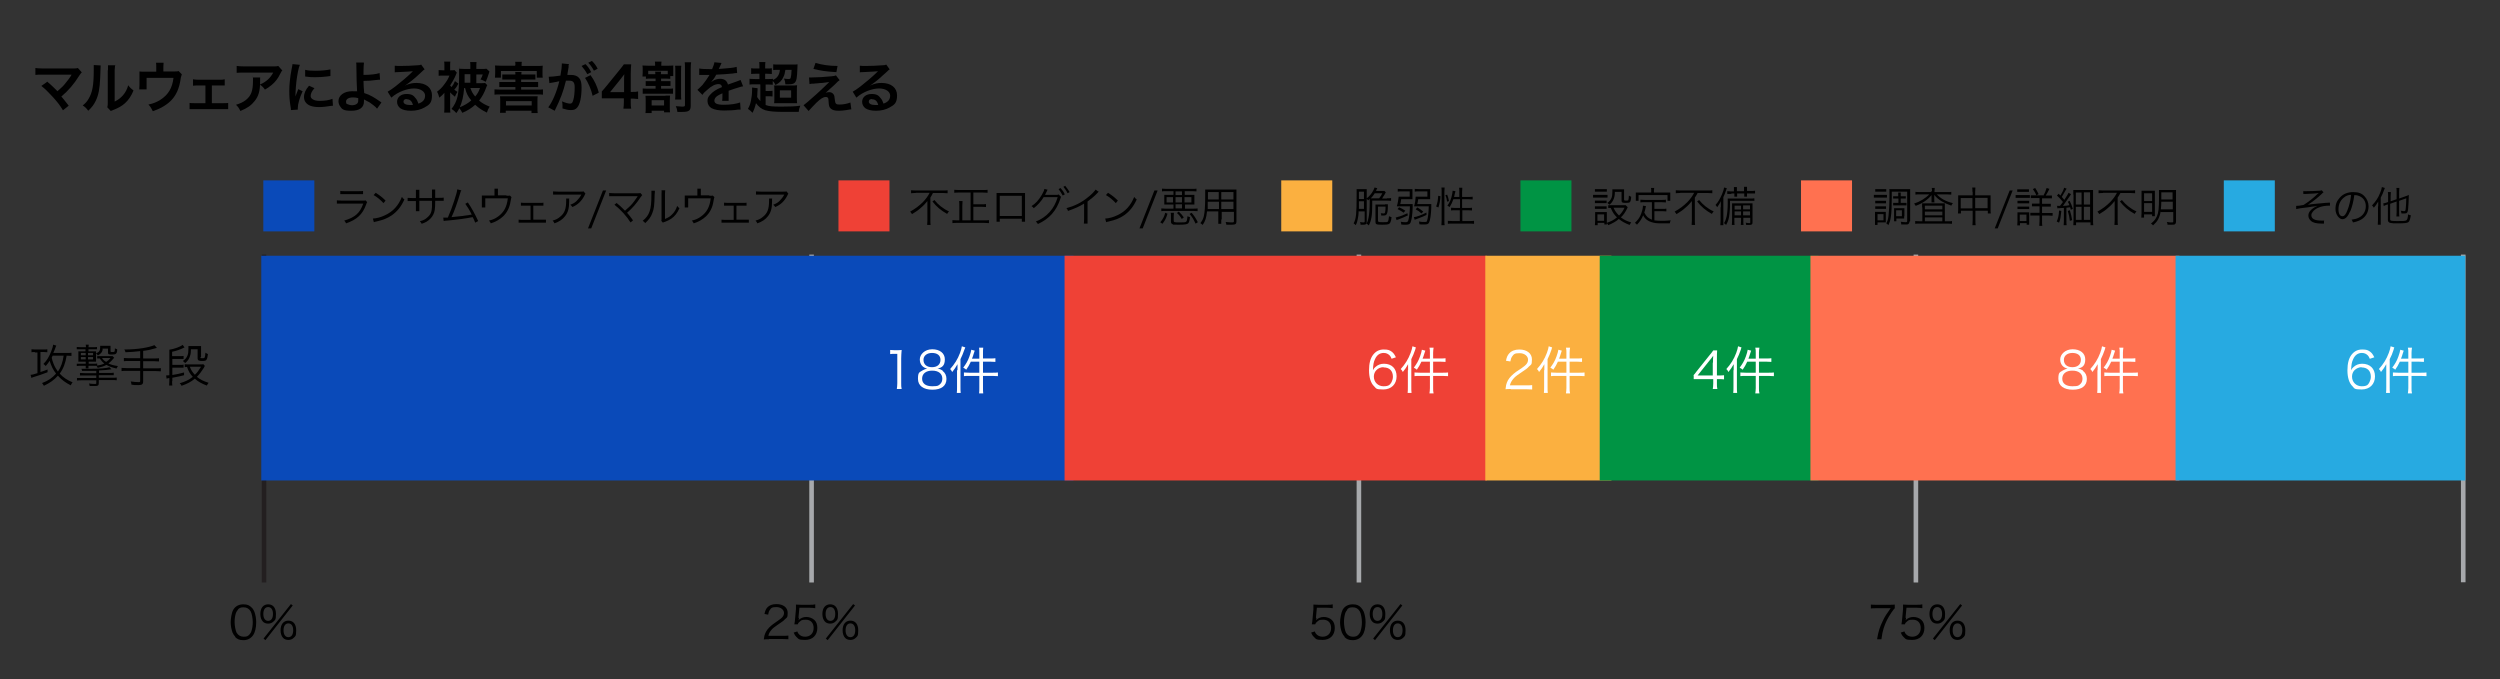
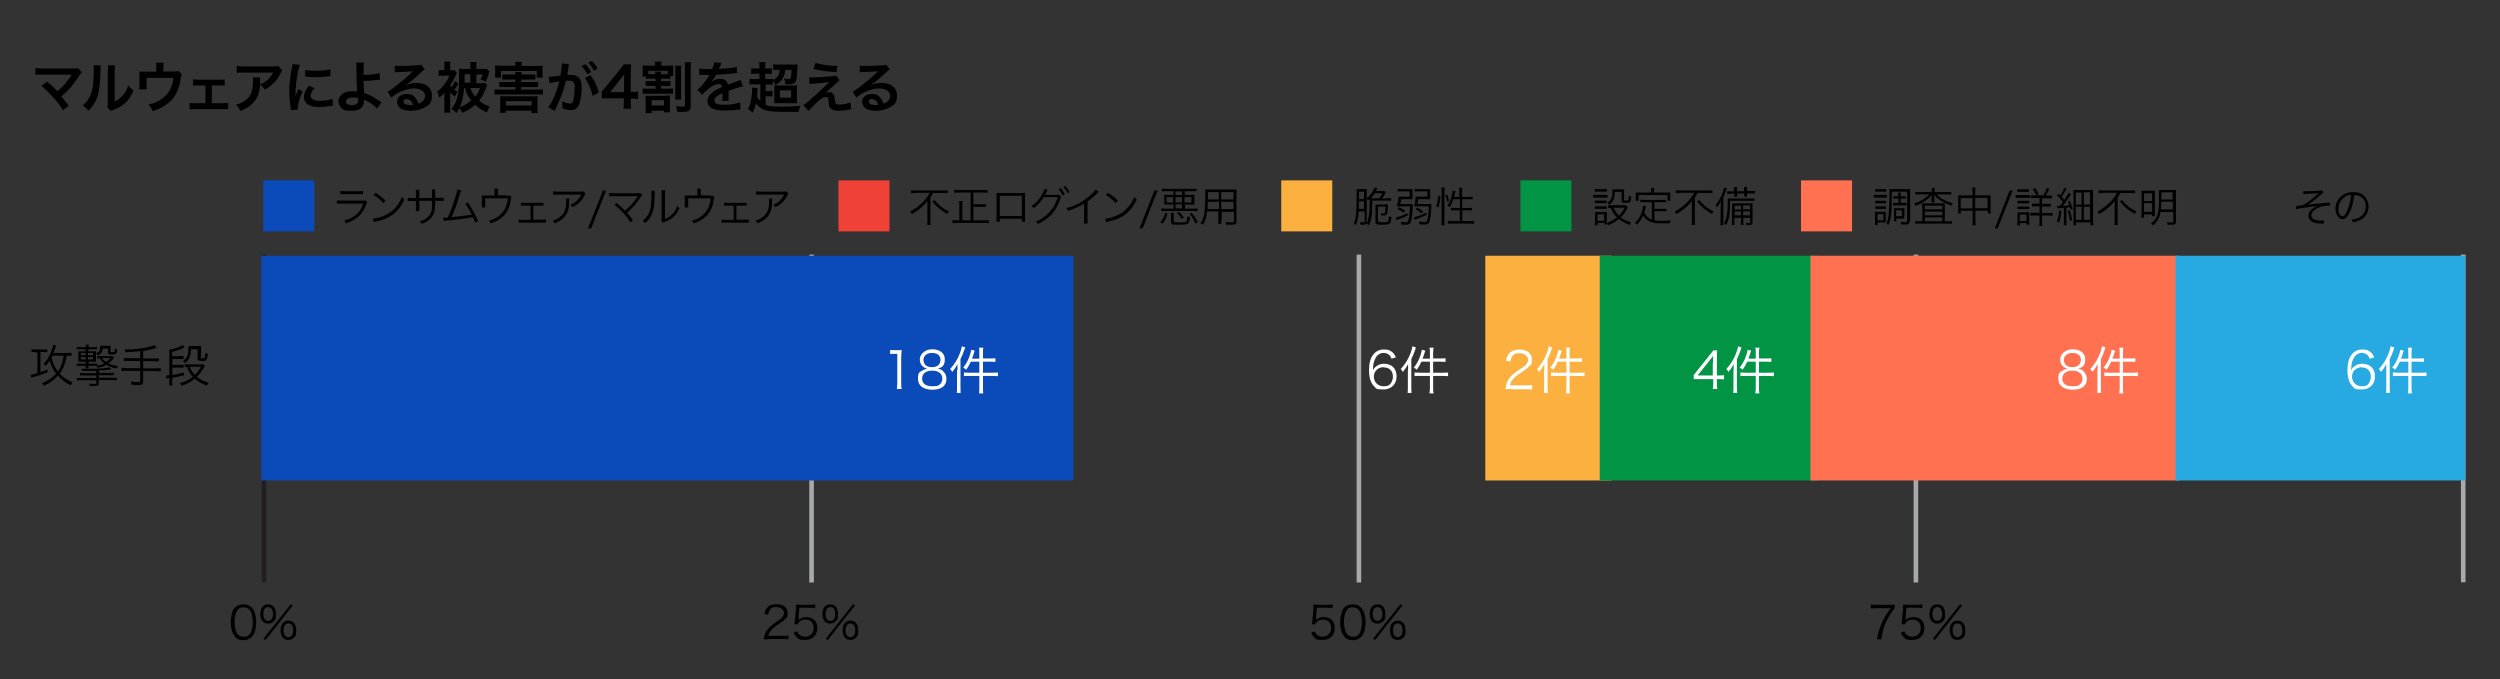
<svg xmlns="http://www.w3.org/2000/svg" id="Layer_1" version="1.1" viewBox="0 0 1088 295.7">
  <rect x="0" y="0" width="1088" height="295.7" fill="#333333" stroke="none" />
  <defs>
    <style>
      .st0 {
        fill: #231f20;
      }

      .st1 {
        fill: none;
        stroke: #a7a9ac;
        stroke-miterlimit: 10;
        stroke-width: 2px;
      }

      .st2 {
        fill: #fff;
      }

      .st3 {
        fill: #ff7150;
      }

      .st4 {
        fill: #fbb040;
      }

      .st5 {
        fill: #0a4ab9;
      }

      .st6 {
        fill: #27aae1;
      }

      .st7 {
        fill: #ef4136;
      }

      .st8 {
        fill: #009444;
      }

      .st9 {
        fill: #a7a9ac;
      }
    </style>
  </defs>
  <rect class="st0" x="113.9" y="110.8" width="2" height="142.7" />
  <rect class="st9" x="352.2" y="110.8" width="2" height="142.7" />
  <rect class="st9" x="590.4" y="110.8" width="2" height="142.7" />
  <rect class="st9" x="832.8" y="110.8" width="2" height="142.7" />
  <line class="st1" x1="1072" y1="110.8" x2="1072" y2="253.4" />
  <rect class="st5" x="113.7" y="111.3" width="353.5" height="97.8" />
-   <rect class="st7" x="463.3" y="111.3" width="183.8" height="97.8" />
  <rect class="st4" x="646.4" y="111.3" width="54.9" height="97.8" />
  <rect class="st8" x="696.2" y="111.3" width="95.2" height="97.8" />
  <path class="st2" d="M387.4,152.3c.6,0,1,.1,1.8.1h1.4c.8,0,1.1,0,1.8-.1-.1,1.4-.2,2.5-.2,3.7v10.8c0,1,0,1.7.2,2.5h-2.1c.1-.8.2-1.5.2-2.5v-12.8h-1.2c-.7,0-1.3,0-1.9.1v-1.8h0Z" />
  <path class="st2" d="M410.2,161.4c1.1.8,1.7,2,1.7,3.5,0,3-2.2,4.7-6.1,4.7s-6.3-1.7-6.3-4.7.6-2.8,2-3.7c.7-.4,1.2-.6,2-.8-2-.4-3.2-1.9-3.2-4s2.1-4.4,5.4-4.4,5.5,1.7,5.5,4.4-1.2,3.6-3.2,4c.9.1,1.5.4,2.3.9ZM401.3,164.8c0,2.1,1.6,3.3,4.4,3.3s2.8-.4,3.6-1.1c.5-.5.8-1.3.8-2.2,0-2.2-1.7-3.5-4.4-3.5s-4.4,1.3-4.4,3.5h0ZM401.9,156.6c0,2,1.4,3.2,3.7,3.2s3.7-1.2,3.7-3.2-1.5-3-3.7-3-3.7,1.2-3.7,3Z" />
  <path class="st2" d="M416.7,161.1c0-.9,0-1.7,0-2.6-.8,1.4-1.3,2.2-2.3,3.4-.3-.6-.4-.7-.9-1.3,1.9-2.1,3.3-4.3,4.3-7,.4-1.1.7-2.1.8-2.9l1.5.5c-.1.3-.2.5-.4,1-.6,1.8-1,2.6-1.7,4.1v12.1c0,1,0,1.8.1,2.6h-1.7c.1-.9.1-1.5.1-2.6v-7.3h0ZM426.2,153.5c0-.9,0-1.5-.1-2.2h1.8c-.1.7-.1,1.4-.1,2.2v2.5h3.2c1.1,0,1.7,0,2.2-.1v1.6c-.8,0-1.5-.1-2.2-.1h-3.2v4.8h4.2c1,0,1.6,0,2.3-.1v1.6c-.7,0-1.5-.1-2.3-.1h-4.2v5.3c0,.9,0,1.6.1,2.3h-1.8c.1-.8.1-1.4.1-2.3v-5.3h-4.4c-.9,0-1.7,0-2.3.1v-1.6c.5,0,1.3.1,2.3.1h4.4v-4.8h-3.7c-.7,1.5-1.1,2.2-2,3.5-.3-.3-.6-.5-1.3-.9,1.2-1.6,2-2.9,2.7-4.9.4-1.2.7-2.1.8-2.9l1.5.4c-.1.4-.2.6-.4,1.2-.3,1.1-.5,1.5-.8,2.3h3.2v-2.5h0Z" />
  <path class="st2" d="M605.6,156.1c-.3-.7-.4-1-.8-1.4-.7-.7-1.5-1.1-2.6-1.1-1.7,0-3,.9-3.8,2.7-.6,1.3-.8,2.3-.9,4.8.4-.7.6-1,1.1-1.4,1-.9,2.2-1.4,3.7-1.4,3.4,0,5.5,2.1,5.5,5.5s-2.3,5.7-5.8,5.7-3-.5-4-1.4c-1.4-1.3-2.2-3.8-2.2-6.9s.6-5.2,1.7-6.7c1.2-1.6,2.7-2.4,4.7-2.4s2.5.3,3.4.9c.8.6,1.2,1.1,1.9,2.5l-1.8.6h0ZM602,159.8c-1.1,0-2.3.5-3,1.3-.7.7-1.1,1.7-1.1,2.8,0,2.4,1.8,4.2,4.2,4.2s2.8-.7,3.5-1.8c.3-.6.6-1.5.6-2.3,0-2.6-1.5-4.1-4-4.1h0Z" />
  <path class="st2" d="M612.8,161.1c0-.9,0-1.7,0-2.6-.8,1.4-1.3,2.2-2.3,3.4-.3-.6-.3-.7-.9-1.3,1.9-2.1,3.3-4.3,4.3-7,.4-1.1.7-2.1.8-2.9l1.5.5c-.1.3-.2.5-.3,1-.6,1.8-1,2.6-1.7,4.1v12.1c0,1,0,1.8.1,2.6h-1.7c.1-.9.1-1.5.1-2.6v-7.3h0ZM622.3,153.5c0-.9,0-1.5-.2-2.2h1.8c-.1.7-.2,1.4-.2,2.2v2.5h3.2c1.1,0,1.7,0,2.2-.1v1.6c-.8,0-1.5-.1-2.2-.1h-3.2v4.8h4.2c1,0,1.6,0,2.3-.1v1.6c-.7,0-1.5-.1-2.3-.1h-4.2v5.3c0,.9,0,1.6.2,2.3h-1.8c.1-.8.2-1.4.2-2.3v-5.3h-4.4c-.9,0-1.7,0-2.3.1v-1.6c.5,0,1.3.1,2.3.1h4.4v-4.8h-3.7c-.7,1.5-1.1,2.2-2,3.5-.3-.3-.6-.5-1.3-.9,1.2-1.6,2-2.9,2.7-4.9.4-1.2.7-2.1.8-2.9l1.5.4c-.1.4-.2.6-.4,1.2-.3,1.1-.5,1.5-.8,2.3h3.2v-2.5h0Z" />
  <path class="st2" d="M657.6,169.3c-1.4,0-1.7,0-2.4.1.2-1.8.3-2.1.6-2.9.5-1.4,1.5-2.6,2.9-3.8.8-.7.8-.7,3.4-2.4,2.2-1.5,2.9-2.4,2.9-3.8s-1.4-2.8-3.7-2.8-2.5.5-3.2,1.4c-.4.6-.6,1.1-.8,2.2l-1.9-.3c.3-1.6.7-2.4,1.4-3.2,1-1.1,2.5-1.7,4.4-1.7,3.3,0,5.5,1.7,5.5,4.3s-.4,2.2-1.3,3.1c-.7.8-1.2,1.2-3.8,2.9-1.8,1.2-2.5,1.8-3.2,2.7-.7.9-1,1.5-1.3,2.6h7c1.1,0,1.9,0,2.7-.1v1.9c-.9,0-1.6-.1-2.7-.1h-6.7Z" />
  <path class="st2" d="M672.1,161.1c0-.9,0-1.7,0-2.6-.8,1.4-1.3,2.2-2.3,3.4-.3-.6-.3-.7-.9-1.3,1.9-2.1,3.3-4.3,4.3-7,.4-1.1.7-2.1.8-2.9l1.5.5c-.1.3-.2.5-.3,1-.6,1.8-1,2.6-1.7,4.1v12.1c0,1,0,1.8.1,2.6h-1.7c.1-.9.1-1.5.1-2.6v-7.3h0ZM681.7,153.5c0-.9,0-1.5-.2-2.2h1.8c-.1.7-.2,1.4-.2,2.2v2.5h3.2c1.1,0,1.7,0,2.2-.1v1.6c-.8,0-1.5-.1-2.2-.1h-3.2v4.8h4.2c1,0,1.6,0,2.3-.1v1.6c-.7,0-1.5-.1-2.3-.1h-4.2v5.3c0,.9,0,1.6.2,2.3h-1.8c.1-.8.2-1.4.2-2.3v-5.3h-4.4c-.9,0-1.7,0-2.3.1v-1.6c.5,0,1.3.1,2.3.1h4.4v-4.8h-3.7c-.7,1.5-1.1,2.2-2,3.5-.3-.3-.6-.5-1.3-.9,1.2-1.6,2-2.9,2.7-4.9.4-1.2.7-2.1.8-2.9l1.5.4c-.1.4-.2.6-.4,1.2-.3,1.1-.5,1.5-.8,2.3h3.2v-2.5h0Z" />
  <path class="st2" d="M736.9,163.4c.5-.5,1-1.1,1.4-1.7l5.6-7c.8-.9,1.2-1.5,1.7-2.2h1.7c-.1,1.3-.1,2-.1,3.7v7.2h.8c.9,0,1.5,0,2.3-.1v1.8c-.8-.1-1.4-.1-2.3-.1h-.8v1.9c0,1.1,0,1.6.2,2.4h-2c.1-.8.2-1.4.2-2.4v-1.9h-5.9c-1.2,0-1.9,0-2.6,0v-1.7h0ZM745.5,157.8c0-1.2,0-1.9.1-3-.5.7-1,1.4-1.7,2.2l-5.1,6.4h6.6v-5.6h0Z" />
  <path class="st2" d="M754.5,161.1c0-.9,0-1.7,0-2.6-.8,1.4-1.3,2.2-2.3,3.4-.3-.6-.3-.7-.9-1.3,1.9-2.1,3.3-4.3,4.3-7,.4-1.1.7-2.1.8-2.9l1.5.5c-.1.3-.2.5-.3,1-.6,1.8-1,2.6-1.7,4.1v12.1c0,1,0,1.8.1,2.6h-1.7c.1-.9.1-1.5.1-2.6v-7.3h0ZM764.1,153.5c0-.9,0-1.5-.2-2.2h1.8c-.1.7-.2,1.4-.2,2.2v2.5h3.2c1.1,0,1.7,0,2.2-.1v1.6c-.8,0-1.5-.1-2.2-.1h-3.2v4.8h4.2c1,0,1.6,0,2.3-.1v1.6c-.7,0-1.5-.1-2.3-.1h-4.2v5.3c0,.9,0,1.6.2,2.3h-1.8c.1-.8.2-1.4.2-2.3v-5.3h-4.4c-.9,0-1.7,0-2.3.1v-1.6c.5,0,1.3.1,2.3.1h4.4v-4.8h-3.7c-.7,1.5-1.1,2.2-2,3.5-.3-.3-.6-.5-1.3-.9,1.2-1.6,2-2.9,2.7-4.9.4-1.2.7-2.1.8-2.9l1.5.4c-.1.4-.2.6-.4,1.2-.3,1.1-.5,1.5-.8,2.3h3.2v-2.5h0Z" />
  <rect class="st3" x="787.9" y="111.3" width="160.6" height="97.8" />
  <path class="st2" d="M906.5,161.4c1.1.8,1.7,2,1.7,3.5,0,3-2.2,4.7-6.1,4.7s-6.3-1.7-6.3-4.7.6-2.8,2-3.7c.7-.4,1.2-.6,2-.8-2-.4-3.2-1.9-3.2-4s2.1-4.4,5.4-4.4,5.5,1.7,5.5,4.4-1.2,3.6-3.2,4c.9.1,1.5.4,2.3.9h0ZM897.5,164.8c0,2.1,1.6,3.3,4.4,3.3s2.8-.4,3.6-1.1c.5-.5.8-1.3.8-2.2,0-2.2-1.7-3.5-4.4-3.5s-4.4,1.3-4.4,3.5ZM898.2,156.6c0,2,1.4,3.2,3.7,3.2s3.7-1.2,3.7-3.2-1.5-3-3.7-3-3.7,1.2-3.7,3Z" />
  <path class="st2" d="M912.9,161.1c0-.9,0-1.7,0-2.6-.8,1.4-1.3,2.2-2.3,3.4-.3-.6-.3-.7-.9-1.3,1.9-2.1,3.3-4.3,4.3-7,.4-1.1.7-2.1.8-2.9l1.5.5c-.1.3-.2.5-.3,1-.6,1.8-1,2.6-1.7,4.1v12.1c0,1,0,1.8.1,2.6h-1.7c.1-.9.1-1.5.1-2.6v-7.3h0ZM922.5,153.5c0-.9,0-1.5-.2-2.2h1.8c-.1.7-.2,1.4-.2,2.2v2.5h3.2c1.1,0,1.7,0,2.2-.1v1.6c-.8,0-1.5-.1-2.2-.1h-3.2v4.8h4.2c1,0,1.6,0,2.3-.1v1.6c-.7,0-1.5-.1-2.3-.1h-4.2v5.3c0,.9,0,1.6.2,2.3h-1.8c.1-.8.2-1.4.2-2.3v-5.3h-4.4c-.9,0-1.7,0-2.3.1v-1.6c.5,0,1.3.1,2.3.1h4.4v-4.8h-3.7c-.7,1.5-1.1,2.2-2,3.5-.3-.3-.6-.5-1.3-.9,1.2-1.6,2-2.9,2.7-4.9.4-1.2.7-2.1.8-2.9l1.5.4c-.1.4-.2.6-.4,1.2-.3,1.1-.5,1.5-.8,2.3h3.2v-2.5h0Z" />
  <rect class="st6" x="946.8" y="111.3" width="126.1" height="97.8" />
  <path class="st2" d="M1031.3,156.1c-.3-.7-.4-1-.8-1.4-.7-.7-1.5-1.1-2.6-1.1-1.7,0-3,.9-3.8,2.7-.6,1.3-.8,2.3-.9,4.8.4-.7.6-1,1.1-1.4,1-.9,2.2-1.4,3.7-1.4,3.4,0,5.6,2.1,5.6,5.5s-2.3,5.7-5.8,5.7-3.1-.5-4-1.4c-1.4-1.3-2.2-3.8-2.2-6.9s.6-5.2,1.7-6.7c1.2-1.6,2.7-2.4,4.7-2.4s2.5.3,3.4.9c.8.6,1.2,1.1,1.9,2.5l-1.8.6h0ZM1027.8,159.8c-1.1,0-2.3.5-3.1,1.3-.7.7-1.1,1.7-1.1,2.8,0,2.4,1.8,4.2,4.2,4.2s2.8-.7,3.4-1.8c.3-.6.6-1.5.6-2.3,0-2.6-1.5-4.1-4.1-4.1h0Z" />
  <path class="st2" d="M1038.5,161.1c0-.9,0-1.7,0-2.6-.8,1.4-1.3,2.2-2.3,3.4-.3-.6-.3-.7-.9-1.3,1.9-2.1,3.3-4.3,4.3-7,.4-1.1.7-2.1.8-2.9l1.6.5c-.1.3-.2.5-.3,1-.6,1.8-.9,2.6-1.7,4.1v12.1c0,1,0,1.8.1,2.6h-1.7c.1-.9.1-1.5.1-2.6v-7.3h0ZM1048.1,153.5c0-.9,0-1.5-.2-2.2h1.8c-.1.7-.2,1.4-.2,2.2v2.5h3.2c1.1,0,1.7,0,2.2-.1v1.6c-.8,0-1.6-.1-2.2-.1h-3.2v4.8h4.2c1,0,1.6,0,2.3-.1v1.6c-.7,0-1.5-.1-2.3-.1h-4.2v5.3c0,.9,0,1.6.2,2.3h-1.8c.1-.8.2-1.4.2-2.3v-5.3h-4.4c-.9,0-1.7,0-2.3.1v-1.6c.6,0,1.3.1,2.3.1h4.4v-4.8h-3.7c-.7,1.5-1.1,2.2-2,3.5-.3-.3-.6-.5-1.3-.9,1.2-1.6,2-2.9,2.7-4.9.4-1.2.7-2.1.8-2.9l1.5.4c-.1.4-.2.6-.4,1.2-.3,1.1-.5,1.5-.8,2.3h3.2v-2.5h0Z" />
  <rect class="st5" x="114.6" y="78.5" width="22.2" height="22.2" />
  <path d="M146.6,87.2c.6,0,1,.1,2.1.1h9.2c.7,0,.9,0,1.2-.1l.7.8c-.2.2-.2.3-.5,1.1-1.5,4.2-4,6.5-8.7,8.1-.2-.5-.3-.7-.8-1.2,2.4-.7,4-1.5,5.4-2.7,1.3-1.2,2.1-2.5,2.9-4.7h-9.4c-.9,0-1.5,0-2.1,0v-1.3h0ZM148.2,83.1c.5.1.9.1,1.9.1h6c1,0,1.4,0,1.9-.1v1.4c-.5,0-.9,0-1.9,0h-6.1c-.9,0-1.4,0-1.9,0v-1.4Z" />
  <path d="M162.3,95.1c1.4,0,3.6-.6,5.2-1.4,3.5-1.6,5.9-4.2,7.4-8,.4.6.6.7,1.1,1.1-1.4,3.1-3.1,5.2-5.5,6.9-1.9,1.3-3.7,2-6.7,2.7-.5.1-.6.1-1.1.3l-.4-1.5h0ZM163.5,83.9c1.9,1.2,3,2.1,4.3,3.4l-.9,1.1c-1.3-1.4-2.7-2.6-4.3-3.5l.9-1h0Z" />
  <path d="M188,86.1v-1.8c0-1.3,0-1.4,0-1.8h1.4c0,.3,0,.9,0,1.7v1.9h1.6c1.1,0,1.5,0,2.1-.1v1.4c-.6,0-1.1,0-2.1,0h-1.6c0,3.7-.2,4.8-.9,6.1-.6,1.2-1.6,2.2-2.9,3-.6.3-1.1.6-2.1.9-.2-.5-.4-.7-.8-1.1,1.6-.4,2.5-.9,3.4-1.8,1.3-1.1,1.8-2.3,1.9-4.5,0-.6,0-1.1,0-2.6h-5.5v3c0,.8,0,1,0,1.5h-1.5c0-.4,0-.7,0-1.5v-2.9h-1.5c-.9,0-1.5,0-2.1,0v-1.4c.6,0,1,.1,2.1.1h1.5v-2.1c0-.8,0-1.1,0-1.5h1.5c0,.5,0,.6,0,1.5v2.1h5.5,0Z" />
  <path d="M200.8,82.7c-.2.3-.3.7-.5,1.3-1.3,4.3-2.5,7.8-3.8,10.5,2.4-.2,6.6-.7,8.8-1.1-.9-1.9-1.9-3.4-2.8-4.7l1.1-.6c1.4,2,3.2,5.2,4.5,8.1l-1.3.7c-.4-1-.6-1.6-1.1-2.4-3,.6-6.6,1.1-11.1,1.5-.7,0-1.2.1-1.5.2l-.2-1.5c.3,0,.4,0,.5,0,.1,0,1.1,0,1.5,0,1.1-2.5,1.8-4.4,2.7-7.1.9-2.7,1.3-4.2,1.4-5.2l1.6.4h0Z" />
  <path d="M220.4,85.2c1.1,0,1.2,0,1.5-.1l.7.7c-.1.2-.2.8-.4,1.8-.4,2.7-1.5,4.9-3.3,6.6-1.4,1.3-3.1,2.3-5.3,3-.2-.5-.4-.7-.8-1.2,1.7-.4,2.8-.9,4-1.8,2.5-1.8,3.8-4.2,4.2-7.9h-9.8v2.7c0,.6,0,1,0,1.3h-1.5c0-.3,0-.9,0-1.3v-2.4c0-.6,0-1,0-1.5.6,0,1,0,1.7,0h3.8v-1.8c0-.5,0-.7,0-1.2h1.5c0,.3,0,.7,0,1.1v1.8h3.8Z" />
  <path d="M232.1,95.6h3.9c.9,0,1.2,0,1.6,0v1.3c-.4,0-.9,0-1.6,0h-8.7c-.8,0-1.2,0-1.6,0v-1.3c.5,0,.8.1,1.6.1h3.6v-6.2h-2.6c-.8,0-1.2,0-1.6,0v-1.3c.4,0,.9.1,1.6.1h6.6c.7,0,1.2,0,1.6-.1v1.3c-.5,0-.6,0-1.6,0h-2.8v6.2h0Z" />
  <path d="M247.7,86.5c0,.2,0,.6,0,1.3,0,3-.6,4.8-1.8,6.3-1.1,1.4-2.4,2.3-4.6,3.1-.3-.6-.4-.8-.8-1.2,1.5-.4,2.4-.9,3.3-1.7,1.9-1.5,2.6-3.4,2.6-6.9s0-.6,0-1h1.5ZM254.8,84.3c-.2.2-.2.3-.4.7-1.2,2.4-2.9,4.1-5.3,5.1-.3-.4-.4-.6-.9-1,1.3-.5,2-.9,2.8-1.7.8-.8,1.5-1.7,2-2.7h-10.2c-1,0-1.5,0-2.1,0v-1.4c.6,0,1.1.1,2.1.1h9.7c.8,0,1.3,0,1.5-.1l.7.9h0Z" />
  <path d="M263.8,82.9l-6.5,16.5h-1.4l6.5-16.5h1.3Z" />
  <path d="M268.3,88.3c1.4,1.1,2,1.7,3.7,3.4.8-.7,1.7-1.5,2.4-2.2,1-1,2.2-2.7,3-3.9,0,0,0-.1.1-.2-.2,0-3.6,0-10.3,0-1,0-1.5,0-2.1,0v-1.4c.6,0,1.1.1,2.1.1h10.5c.6,0,.7,0,1-.1l.8.9c-.2.2-.3.4-.7.9-1.8,2.8-3.7,4.9-5.9,6.8.7.7,1.4,1.7,2.6,3.3l-1.1.9c-1.6-2.6-4.3-5.6-7-7.7l1-.8h0Z" />
  <path d="M285,83.1c0,.3,0,.8-.1,1.6-.1,4.9-.3,6.2-1,8-.6,1.7-1.5,2.9-3.1,4.4-.4-.5-.5-.6-1.1-1,1.5-1.2,2.5-2.5,3-4.1.6-1.6.8-3.9.8-7.7s0-.9,0-1.3h1.5c0,0,0,0,0,0ZM289.5,82.8c0,.4-.1.8-.1,1.6v10.9c1.4-.6,2.3-1.1,3.2-2.1,1-1,1.7-2.2,2.1-3.6.4.5.5.7,1,1-.9,2.1-2.1,3.6-3.6,4.6-.8.5-1.5.9-2.6,1.3-.2,0-.4.2-.6.2-.2,0-.2.1-.4.2l-.7-.8c.1-.3.1-.4.1-1.2v-10.5c.1-.8,0-1.3,0-1.6h1.5s0,0,0,0Z" />
  <path d="M308.7,85.2c1.1,0,1.2,0,1.5-.1l.7.7c-.1.2-.2.8-.4,1.8-.4,2.7-1.5,4.9-3.3,6.6-1.4,1.3-3.1,2.3-5.3,3-.2-.5-.4-.7-.8-1.2,1.7-.4,2.8-.9,4-1.8,2.5-1.8,3.8-4.2,4.2-7.9h-9.8v2.7c0,.6,0,1,0,1.3h-1.5c0-.3,0-.9,0-1.3v-2.4c0-.6,0-1,0-1.5.6,0,1,0,1.7,0h3.8v-1.8c0-.5,0-.7,0-1.2h1.5c0,.3,0,.7,0,1.1v1.8h3.8Z" />
  <path d="M320.4,95.6h3.9c.9,0,1.2,0,1.6,0v1.3c-.4,0-.9,0-1.6,0h-8.7c-.8,0-1.2,0-1.6,0v-1.3c.5,0,.8.1,1.6.1h3.7v-6.2h-2.6c-.8,0-1.2,0-1.6,0v-1.3c.5,0,.9.1,1.6.1h6.6c.7,0,1.2,0,1.6-.1v1.3c-.5,0-.6,0-1.6,0h-2.8v6.2h0Z" />
  <path d="M336,86.5c0,.2,0,.6,0,1.3,0,3-.6,4.8-1.8,6.3-1.1,1.4-2.4,2.3-4.6,3.1-.3-.6-.4-.8-.8-1.2,1.5-.4,2.4-.9,3.3-1.7,1.9-1.5,2.6-3.4,2.6-6.9s0-.6,0-1h1.5ZM343.1,84.3c-.2.2-.2.3-.4.7-1.2,2.4-2.9,4.1-5.3,5.1-.3-.4-.4-.6-.9-1,1.3-.5,2-.9,2.8-1.7.8-.8,1.5-1.7,2-2.7h-10.2c-1,0-1.5,0-2.1,0v-1.4c.6,0,1.1.1,2.1.1h9.7c.8,0,1.3,0,1.5-.1l.7.9h0Z" />
  <path d="M102.4,277.1c-.5-.5-.9-1.1-1.2-1.8-.5-1.4-.8-2.9-.8-4.5s.4-4.2,1.1-5.4c.9-1.6,2.5-2.4,4.4-2.4s2.7.5,3.6,1.4c.6.5.9,1.2,1.2,1.8.5,1.4.8,2.9.8,4.6,0,2.4-.5,4.5-1.4,5.7-1,1.4-2.4,2.1-4.2,2.1s-2.7-.5-3.6-1.4h0ZM103.6,265.3c-.4.5-.7.9-.9,1.4-.4,1.2-.6,2.5-.6,4s.4,3.8.9,4.7c.7,1.1,1.7,1.7,3.1,1.7s1.8-.3,2.4-.9c.4-.5.8-1,.9-1.5.4-1.2.6-2.5.6-4s-.4-3.7-.9-4.6c-.7-1.2-1.7-1.8-3.1-1.8s-1.8.3-2.5,1h0Z" />
  <path d="M114.4,270.5c-.7-.7-1.1-1.9-1.1-3.3,0-2.6,1.3-4.2,3.4-4.2s3.4,1.5,3.4,4.2-.4,2.6-1.1,3.3c-.6.6-1.4.9-2.3.9s-1.8-.3-2.3-.9ZM114.6,267.2c0,1.9.8,3,2.1,3s2.1-1.1,2.1-3-.8-3-2.1-3-2.1,1.1-2.1,3ZM126.6,262.9l.8.6-11.9,15.1-.8-.7,11.9-15ZM123.2,277.6c-.7-.7-1.1-1.9-1.1-3.3,0-2.6,1.3-4.2,3.4-4.2s3.4,1.5,3.4,4.2-.4,2.6-1.1,3.3c-.6.6-1.4.9-2.3.9s-1.8-.3-2.3-.9ZM123.4,274.3c0,1.9.8,3,2.1,3s2.1-1.1,2.1-3-.8-3-2.1-3-2.1,1.1-2.1,3Z" />
  <path d="M15.2,153.2c-.6,0-1.1,0-1.5.1v-1.3c.4,0,.9.1,1.6.1h3.7c.7,0,1.1,0,1.6-.1v1.3c-.5,0-.9-.1-1.5-.1h-1.5v8.7c1.4-.4,1.7-.6,3.1-1.1v1.2c-2.7,1-3.4,1.3-6.4,2.2-.1,0-.4.2-.6.3l-.4-1.4c.8,0,1.3-.2,3-.7v-9h-1.2ZM29,154.8c-.5,3.2-1.4,5.6-3,7.8,1.4,1.6,3.2,2.8,5.6,3.8-.4.4-.5.7-.8,1.3-2.2-1.1-4-2.4-5.6-4.2-1.7,1.9-3.4,3.1-6.1,4.4-.3-.6-.5-.8-.8-1.2,2.7-1,4.4-2.2,6.1-4.1-1.3-1.6-2.2-3.6-2.8-5.6-.6,1-.7,1.1-1.7,2.3-.4-.4-.5-.6-1-.9,1.5-1.5,2.5-3.2,3.4-5.5.5-1.3.8-2.3.8-2.9l1.4.4c-.2.4-.2.4-.3.7-.3.9-.5,1.4-1,2.5h6c.9,0,1.4,0,1.9-.1v1.4c-.5,0-.9-.1-1.8-.1h-.5ZM22.9,154.8c-.2.4-.2.5-.4.9.3,1.2.4,1.6.8,2.6.5,1.3,1.1,2.3,1.9,3.4,1.3-1.8,2.1-4.1,2.5-6.9h-4.9Z" />
  <path d="M35.2,152c-.8,0-1.2,0-1.8,0v-1c.6,0,1,.1,1.8.1h2.2c0-.5,0-.6-.1-1.1h1.3c0,.4,0,.6-.1,1.1h2c.8,0,1.2,0,1.7-.1v1c-.6,0-1,0-1.7,0h-2v.9h1.8c.7,0,1.1,0,1.5,0,0,.4,0,.6,0,1.5v1.4c0,.9,0,1.3,0,1.6-.3,0-.8,0-1.5,0h-1.7v.9h2c.8,0,1.2,0,1.7-.1v.9c1.2-.2,2.1-.4,3.1-.9-.9-.7-1.2-1.1-2-2.2-.4,0-.7,0-1.1,0v-1c.5,0,.8,0,1.5,0h3.8c.7,0,1.1,0,1.4,0l.7.7c0,.1-.1.1-.3.3-.7.9-1.3,1.5-2.2,2.2,1.1.5,2,.8,4.1,1.1-.3.5-.4.7-.6,1.1-2-.5-3.2-.9-4.4-1.6-1.1.6-2,.9-3.8,1.3-.1-.3-.2-.5-.5-.9-.4,0-.8,0-1.5,0h-2c0,.5,0,.7,0,1.1h-1.2c0-.4,0-.6,0-1.1h-2.1c-.7,0-1.2,0-1.8.1v-1c.6,0,1,0,1.8,0h2.1v-.9h-1.6c-1,0-1.2,0-1.6,0,0-.4,0-.9,0-1.4v-1.6c0-.6,0-1,0-1.5.4,0,.8,0,1.6,0h1.5v-.9h-2.1ZM43,162.3h4.4c1,0,1.5,0,2.1-.1v1.1c-.7,0-1.1,0-2.1,0h-4.4v1.1h5.7c1.1,0,1.5,0,2.1-.1v1.2c-.7-.1-1.2-.1-2.1-.1h-5.7v1.2c0,1.2-.3,1.4-1.9,1.4s-1.2,0-2.1,0c0-.6-.2-.8-.3-1.1.8.1,1.7.2,2.5.2s.7-.1.7-.6v-1h-6.2c-.9,0-1.5,0-2.2.1v-1.1c.6,0,.9,0,2.2,0h6.2v-1.1h-5c-.9,0-1.5,0-2.1,0v-1.1c.7,0,1.1.1,2.1.1h5v-1c-.9,0-2.2,0-3.2,0s-.5,0-3,0c0-.4-.1-.5-.3-.9,1.7,0,2.7,0,3.9,0,4.2,0,7.4-.3,8.3-.7l.9.9c-1.7.3-2.9.4-5.4.5v1.1h0ZM35.2,153.6v1h2.1v-1h-2.1ZM35.2,155.4v1h2.1v-1h-2.1ZM38.3,154.6h2.2v-1h-2.2v1ZM38.3,156.4h2.2v-1h-2.2v1ZM44.7,151.5c0,1-.2,1.4-.6,2-.3.4-.7.7-1.5,1.2-.3-.4-.4-.6-.8-.9,1.4-.6,1.8-1.2,1.8-2.7s0-.4,0-.6c.3,0,.8,0,1.4,0h1.8c.6,0,1,0,1.3,0,0,.3,0,.6,0,1.4v.9c0,.3,0,.4.7.4,1.1,0,1.2,0,1.2-1.6.4.2.6.3,1,.4,0,1.2-.2,1.6-.5,1.9-.3.3-.8.4-1.8.4-1.5,0-1.7-.1-1.7-1v-1.6h-2.2ZM44.4,155.8c.5.8.9,1.2,1.8,1.7.8-.5,1.2-.9,1.9-1.7h-3.7Z" />
  <path d="M61.1,152.8c-2.6.3-4,.4-6.5.5-.1-.5-.2-.7-.5-1.2,2.9,0,5.5-.2,8.1-.6,2.4-.4,4.1-.9,5-1.3l1.1,1.2c-3.1.9-3.7,1-6,1.3v3.3h4.8c.9,0,1.5,0,2.1-.1v1.4c-.6,0-1.2-.1-2.1-.1h-4.8v3.1h5.6c.9,0,1.5,0,2.1-.1v1.4c-.6,0-1.2-.1-2.1-.1h-5.6v4.5c0,1.2-.5,1.6-2.1,1.6s-1.9,0-3-.2c0-.5-.1-.8-.3-1.4,1.2.2,2.5.3,3.3.3s.8-.1.8-.6v-4.3h-6c-.9,0-1.5,0-2.1.1v-1.4c.5,0,1.1.1,2.1.1h6v-3.1h-5c-.8,0-1.5,0-2.1.1v-1.4c.6,0,1.2.1,2.1.1h5v-3.1h0Z" />
  <path d="M74.9,165.8c0,.7,0,1.3.1,2h-1.4c0-.7.1-1.3.1-2v-1.3c-.6.1-.9.2-1.2.3l-.2-1.4c.6,0,.6,0,1.4-.1v-9.3c0-.8,0-1.3,0-1.8,2.1-.3,4.8-1.3,5.8-2.1l.8,1.1c-1.8.9-3.5,1.5-5.4,1.9v1.9h3.2c.8,0,1.2,0,1.8-.1v1.3c-.5,0-.9,0-1.7,0h-3.2v2.6h3.2c.8,0,1.2,0,1.7-.1v1.3c-.5,0-1,0-1.7,0h-3.2v3.2c2-.3,3.2-.6,5.1-1.1v1.2c-1.7.4-2.2.6-5.1,1.1v1.5h0ZM89.2,159.2c-.2.3-.3.4-.5.9-.9,1.4-1.9,2.8-3,3.9,1.4,1.2,2.9,1.9,5.1,2.6-.3.3-.5.7-.8,1.2-2.3-.9-3.8-1.7-5.2-3-1.7,1.4-3.2,2.2-5.8,3.1-.2-.5-.4-.8-.8-1.1,2.4-.7,4.1-1.5,5.7-2.8-1.2-1.3-1.8-2.3-2.5-4.3-.4,0-.6,0-1,.1v-1.3c.3,0,.7.1,1.4.1h5.2c.8,0,1.1,0,1.5-.1l.7.8h0ZM87.2,155.5c0,.3.2.4.9.4,1.1,0,1.1-.1,1.3-2.4.4.3.7.4,1.1.6-.2,1.4-.3,1.9-.6,2.4-.3.5-.7.6-2,.6s-1.9-.2-1.9-1.2v-3.9h-2.9c0,1.3-.1,2.1-.4,2.9-.4,1.3-.9,2.1-2.1,3.1-.4-.4-.5-.5-1-.9,1.1-.8,1.6-1.4,2-2.4.3-.7.4-1.7.4-2.9s0-.8,0-1.2c.4,0,.8,0,1.6,0h2.2c.8,0,1.2,0,1.7,0,0,.6,0,1,0,1.9v2.9h0ZM82.6,159.6c.6,1.6,1.2,2.4,2.2,3.5,1.1-1,1.7-1.9,2.7-3.5h-5Z" />
  <path d="M334.6,278.2c-1.2,0-1.5,0-2.2.1.2-1.5.3-1.9.6-2.6.5-1.2,1.3-2.3,2.6-3.4.7-.6.7-.6,3-2.2,2-1.3,2.6-2.2,2.6-3.4s-1.3-2.5-3.3-2.5-2.3.4-2.9,1.3c-.4.5-.5,1-.7,2l-1.6-.3c.3-1.4.6-2.1,1.2-2.8.9-1,2.2-1.5,4-1.5,3,0,4.9,1.5,4.9,3.8s-.4,2-1.2,2.8c-.6.7-1.1,1-3.3,2.5-1.5,1-2.2,1.6-2.8,2.4-.6.8-.9,1.3-1.1,2.3h6.3c1,0,1.6,0,2.4-.1v1.6c-.8,0-1.4-.1-2.4-.1h-6Z" />
  <path d="M347.7,269c0,.2,0,.5-.2.9.9-.9,2.1-1.4,3.4-1.4s2.6.5,3.5,1.3c.9.8,1.3,2,1.3,3.5,0,3.2-2.1,5.2-5.3,5.2s-2.8-.5-3.8-1.3c-.5-.5-.8-.9-1.2-1.9l1.6-.5c.2.5.3.8.6,1.1.7.8,1.6,1.2,2.8,1.2,2.2,0,3.7-1.5,3.7-3.8s-1.4-3.6-3.4-3.6-1.9.3-2.6.8c-.5.4-.7.6-.9,1.2h-1.5c.2-.9.2-1.3.3-2.2l.4-4.4c0-.6,0-.8,0-1.2s0-.4,0-.8c.6,0,.9.1,2.1.1h4c1.1,0,1.5,0,2.3-.2v1.7c-.8-.1-1.4-.2-2.3-.2h-4.6l-.4,4.3h0Z" />
  <path d="M359,270.5c-.7-.7-1.1-1.9-1.1-3.3,0-2.6,1.3-4.2,3.4-4.2s3.4,1.5,3.4,4.2-.4,2.6-1.1,3.3c-.6.6-1.4.9-2.3.9s-1.8-.3-2.3-.9h0ZM359.3,267.2c0,1.9.8,3,2.1,3s2.1-1.1,2.1-3-.8-3-2.1-3-2.1,1.1-2.1,3ZM371.3,262.9l.8.6-11.9,15.1-.8-.7,11.9-15ZM367.8,277.6c-.7-.7-1.1-1.9-1.1-3.3,0-2.6,1.3-4.2,3.4-4.2s3.4,1.5,3.4,4.2-.4,2.6-1.1,3.3c-.6.6-1.4.9-2.3.9s-1.8-.3-2.3-.9h0ZM368,274.3c0,1.9.8,3,2.1,3s2.1-1.1,2.1-3-.8-3-2.1-3-2.1,1.1-2.1,3Z" />
  <path d="M572.9,269c0,.2,0,.5-.2.9.9-.9,2.1-1.4,3.4-1.4s2.7.5,3.5,1.3c.9.8,1.3,2,1.3,3.5,0,3.2-2.1,5.2-5.3,5.2s-2.8-.5-3.8-1.3c-.5-.5-.8-.9-1.2-1.9l1.6-.5c.2.5.3.8.6,1.1.7.8,1.7,1.2,2.8,1.2,2.2,0,3.7-1.5,3.7-3.8s-1.4-3.6-3.4-3.6-1.9.3-2.6.8c-.5.4-.7.6-.9,1.2h-1.5c.2-.9.2-1.3.3-2.2l.4-4.4c0-.6,0-.8,0-1.2s0-.4,0-.8c.6,0,.9.1,2.1.1h4c1.1,0,1.5,0,2.3-.2v1.7c-.8-.1-1.4-.2-2.3-.2h-4.6l-.4,4.3h0Z" />
  <path d="M585.2,277.1c-.5-.5-.9-1.1-1.2-1.8-.5-1.4-.8-2.9-.8-4.5s.5-4.2,1.1-5.4c.9-1.6,2.5-2.4,4.4-2.4s2.7.5,3.6,1.4c.5.5.9,1.2,1.2,1.8.5,1.4.8,2.9.8,4.6,0,2.4-.5,4.5-1.4,5.7-1,1.4-2.4,2.1-4.2,2.1s-2.7-.5-3.6-1.4h0ZM586.4,265.3c-.4.5-.7.9-.9,1.4-.4,1.2-.6,2.5-.6,4s.4,3.8.9,4.7c.7,1.1,1.7,1.7,3,1.7s1.8-.3,2.4-.9c.4-.5.8-1,.9-1.5.4-1.2.6-2.5.6-4s-.4-3.7-.9-4.6c-.7-1.2-1.7-1.8-3.1-1.8s-1.8.3-2.5,1h0Z" />
  <path d="M597.2,270.5c-.7-.7-1.1-1.9-1.1-3.3,0-2.6,1.3-4.2,3.4-4.2s3.4,1.5,3.4,4.2-.4,2.6-1.1,3.3c-.6.6-1.4.9-2.3.9s-1.8-.3-2.3-.9h0ZM597.4,267.2c0,1.9.8,3,2.1,3s2.1-1.1,2.1-3-.8-3-2.1-3-2.1,1.1-2.1,3ZM609.5,262.9l.8.6-11.9,15.1-.8-.7,11.9-15ZM606,277.6c-.7-.7-1.1-1.9-1.1-3.3,0-2.6,1.3-4.2,3.4-4.2s3.4,1.5,3.4,4.2-.4,2.6-1.1,3.3c-.6.6-1.4.9-2.3.9s-1.8-.3-2.3-.9h0ZM606.2,274.3c0,1.9.8,3,2.1,3s2.1-1.1,2.1-3-.8-3-2.1-3-2.1,1.1-2.1,3Z" />
  <path d="M824.7,264.6c-.3.3-.7.7-1.5,1.9-1.8,2.7-2.6,4.4-3.4,6.8-.5,1.6-.7,2.6-1,4.9h-1.9c.6-3.6,1.2-5.3,2.4-7.8.9-2,1.8-3.3,3.5-5.7h-6.4c-.9,0-1.5,0-2.2.1v-1.7c.8.1,1.3.1,2.2.1h5.9c1.2,0,1.6,0,2.3-.1v1.4h0Z" />
  <path d="M829.5,269c0,.2,0,.5-.2.9.9-.9,2.1-1.4,3.4-1.4s2.7.5,3.5,1.3c.9.8,1.3,2,1.3,3.5,0,3.2-2.1,5.2-5.3,5.2s-2.8-.5-3.8-1.3c-.5-.5-.8-.9-1.2-1.9l1.6-.5c.2.5.3.8.6,1.1.7.8,1.7,1.2,2.8,1.2,2.2,0,3.7-1.5,3.7-3.8s-1.4-3.6-3.4-3.6-1.9.3-2.6.8c-.5.4-.7.6-.9,1.2h-1.5c.2-.9.2-1.3.3-2.2l.4-4.4c0-.6,0-.8,0-1.2s0-.4,0-.8c.6,0,.9.1,2.1.1h4c1.1,0,1.5,0,2.3-.2v1.7c-.8-.1-1.4-.2-2.3-.2h-4.6l-.4,4.3h0Z" />
  <path d="M840.8,270.5c-.7-.7-1.1-1.9-1.1-3.3,0-2.6,1.3-4.2,3.4-4.2s3.4,1.5,3.4,4.2-.4,2.6-1.1,3.3c-.6.6-1.4.9-2.3.9s-1.8-.3-2.3-.9h0ZM841,267.2c0,1.9.8,3,2.1,3s2.1-1.1,2.1-3-.8-3-2.1-3-2.1,1.1-2.1,3ZM853.1,262.9l.8.6-11.9,15.1-.8-.7,11.9-15ZM849.6,277.6c-.7-.7-1.1-1.9-1.1-3.3,0-2.6,1.3-4.2,3.4-4.2s3.4,1.5,3.4,4.2-.4,2.6-1.1,3.3c-.6.6-1.4.9-2.3.9s-1.8-.3-2.3-.9h0ZM849.8,274.3c0,1.9.8,3,2.1,3s2.1-1.1,2.1-3-.8-3-2.1-3-2.1,1.1-2.1,3Z" />
  <rect class="st7" x="364.9" y="78.5" width="22.2" height="22.2" />
  <path d="M398.5,84c-.7,0-1.4,0-2,.1v-1.3c.6,0,1.1.1,1.9.1h12c.9,0,1.4,0,2-.1v1.3c-.6,0-1.2-.1-1.9-.1h-4.5c-.5.9-.6,1.3-1.1,2v10c0,.7,0,1.3.1,1.9h-1.5c0-.6.1-1.3.1-1.9v-6.4c0-.7,0-1.3,0-2.1-.7.9-1.6,1.9-2.8,2.9-1.1,1-2.2,1.8-3.9,2.8-.2-.4-.4-.6-.8-1.1,2.3-1.3,3.9-2.5,5.6-4.2,1.3-1.4,2-2.3,2.9-4h-6.1ZM406.6,87c1,1.2,1.7,1.9,2.8,2.8,1.2.9,2.2,1.6,3.6,2.2-.3.3-.5.6-.8,1.1-2.7-1.5-4.7-3.2-6.4-5.4l.9-.7h0Z" />
  <path d="M422.4,83.8h-5.1c-.8,0-1.4,0-2,.1v-1.3c.6,0,1.1.1,2,.1h10.5c.8,0,1.4,0,2-.1v1.3c-.6,0-1.2-.1-2-.1h-4.2v5.1h3.6c.9,0,1.4,0,1.9-.1v1.3c-.5,0-1-.1-1.9-.1h-3.6v5.9h4.7c.9,0,1.5,0,2.1-.1v1.3c-.6,0-1.2-.1-2.1-.1h-11.7c-.9,0-1.5,0-2.1.1v-1.3c.6,0,1.1.1,2.1.1h.9v-6.3c0-.9,0-1.5-.1-2.1h1.5c0,.6-.1,1.2-.1,2.1v6.3h3.6v-12.2Z" />
  <path d="M435.1,95.2v1.3h-1.4c0-.4,0-.8,0-1.3v-9.8c0-.7,0-1,0-1.4.4,0,.7,0,1.4,0h9.6c.8,0,1,0,1.4,0,0,.4,0,.7,0,1.4v9.7c0,.5,0,1,0,1.4h-1.4v-1.3h-9.6,0ZM444.7,85.2h-9.6v8.8h9.6v-8.8Z" />
  <path d="M456,82.5c-.2.2-.2.2-.4.7-.5.9-.6,1.3-.8,1.6.1,0,.3,0,.6,0h4.4c.6,0,.7,0,.9-.2l1.1,1.1c-.1.2-.2.2-.3.7-1.7,5.3-4.8,8.8-9.8,11.1-.3-.5-.5-.7-.9-1.1,4.7-1.8,8.1-5.6,9.5-10.6h-6.1c-1,1.7-2.7,3.6-4.3,4.8-.3-.4-.5-.6-1-.9,1.8-1.1,3.2-2.7,4.5-4.9.7-1.2,1.1-2.1,1.1-2.6,0,0,1.5.4,1.5.4ZM461.6,81.9c.9,1,1.3,1.6,1.8,2.7l-.9.5c-.5-.9-1.3-2.2-1.8-2.8,0,0,.9-.5.9-.5ZM463.6,80.9c.9,1.1,1.2,1.6,1.9,2.7l-.9.5c-.4-.9-1.1-1.9-1.8-2.8l.9-.5h0Z" />
  <path d="M478.3,83.3c-.3.2-.3.3-.8.8-1.1,1.2-2.7,2.5-4.2,3.6v7.7c0,1,0,1.4,0,1.9h-1.6c0-.5.1-.9.1-1.9v-6.8c-2.3,1.4-3.7,2-7,3.2-.2-.6-.3-.8-.7-1.2,3.4-.9,6.5-2.4,9.3-4.7,1.7-1.3,2.9-2.6,3.4-3.4l1.2.9h0Z" />
  <path d="M481,95.1c1.4,0,3.6-.6,5.2-1.4,3.5-1.6,5.9-4.2,7.4-8,.4.6.6.7,1.1,1.1-1.4,3.1-3.1,5.2-5.5,6.9-1.9,1.3-3.7,2-6.7,2.7-.5.1-.6.1-1.1.3l-.4-1.5h0ZM482.2,83.9c1.9,1.2,3,2.1,4.3,3.4l-.9,1.1c-1.3-1.4-2.7-2.6-4.3-3.5l.9-1h0Z" />
  <path d="M503.8,82.9l-6.5,16.5h-1.4l6.5-16.5h1.3Z" />
  <path d="M505,96.7c1.1-1.4,1.7-2.4,2.1-4.1l1,.4c-.6,2-1,2.8-2.2,4.4l-1-.7ZM507.5,83.2c-.7,0-1.3,0-1.8.1v-1.2c.5,0,1.1.1,1.9.1h11.3c.8,0,1.3,0,1.8-.1v1.2c-.5,0-1.1-.1-1.8-.1h-3.3v1.6h2.4c.9,0,1.3,0,1.8,0,0,.4,0,.8,0,1.3v1.6c0,.5,0,.9,0,1.3-.5,0-.9,0-1.7,0h-2.4v1.8h3.7c.8,0,1.3,0,1.8-.1v1.2c-.5,0-1.1-.1-1.8-.1h-12.2c-.8,0-1.3,0-1.8.1v-1.2c.5,0,1,.1,1.8.1h3.5v-1.8h-2.2c-.9,0-1.3,0-1.8,0,0-.4,0-.8,0-1.3v-1.6c0-.5,0-.9,0-1.3.5,0,.9,0,1.8,0h2.2v-1.6h-3.1ZM507.7,85.8v2.3h2.8v-2.3h-2.8ZM510.8,96c0,.7.2.8,2.3.8s2.9,0,3.2-.4c.2-.2.4-.9.5-2.3.4.2.7.3,1.1.4-.2,1.6-.5,2.4-.8,2.7-.5.4-1.2.6-4.2.6s-2.2,0-2.7-.3c-.5-.2-.6-.5-.6-1.3v-2c0-.7,0-1.1-.1-1.6h1.4c0,.5-.1.8-.1,1.6v1.8h0ZM511.6,84.9h2.8v-1.6h-2.8v1.6ZM511.6,88.1h2.8v-2.3h-2.8v2.3ZM511.6,90.7h2.8v-1.8h-2.8v1.8ZM514.3,95.3c-.7-1.2-1.2-1.8-2.1-2.6l.8-.6c.9.8,1.5,1.5,2.2,2.5l-.9.7h0ZM515.5,88.1h3v-2.3h-3v2.3ZM520.3,97.3c-.9-1.9-1.4-2.8-2.6-4.2l.9-.5c1.1,1.3,1.7,2.2,2.7,4.1,0,0-1,.7-1,.6Z" />
  <path d="M531.5,95.4c0,.9,0,1.5,0,2h-1.3c0-.5,0-1,0-2v-3.4h-4.9c-.3,2.7-.7,4.2-1.9,5.9-.4-.4-.6-.5-1-.8.8-1,1.2-1.8,1.5-3,.4-1.7.6-4.3.6-8.7s0-2.2,0-2.9c.5,0,1.1,0,2,0h9.7c.9,0,1.4,0,1.9,0,0,.5,0,.9,0,1.8v12.1c0,1.1-.4,1.4-2.2,1.4s-1.5,0-2.2,0c0-.4-.1-.7-.3-1.2,1,.1,1.9.2,2.6.2s1,0,1-.5v-4.1h-5.3v3.4h0ZM525.6,87.8c0,.5,0,.9,0,1.2,0,1.1,0,1.2,0,2h4.9v-3.2h-4.8,0ZM530.4,83.6h-4.7v3.2s4.7,0,4.7,0v-3.2h0ZM536.8,86.8v-3.2h-5.3v3.2h5.3ZM531.5,91h5.3v-3.2h-5.3v3.2Z" />
  <rect class="st4" x="557.6" y="78.5" width="22.2" height="22.2" />
  <path d="M591.3,91.9c0,1.2-.2,2.4-.4,3.4-.2,1.1-.4,1.8-.9,2.7-.4-.4-.6-.6-.9-.8,1.1-2,1.3-4.2,1.3-12.3s0-2,0-2.6c.5,0,.9,0,1.5,0h1.5c.6,0,1,0,1.4,0,0,.4,0,.9,0,1.8v12.2c0,1.2-.3,1.5-1.5,1.5s-.7,0-1.2,0c0-.4,0-.7-.2-1.2.5.1.9.2,1.2.2.7,0,.8,0,.8-.5v-4.3h-2.3ZM591.4,87.6c0,.6,0,1,0,1.3,0,1.2,0,1.2,0,2h2.2v-3.3h-2.2ZM593.6,83.4h-2.2v3.2s2.2,0,2.2,0c0,0,0-3.2,0-3.2ZM603.5,86.3c.8,0,1.3,0,1.9-.1v1.2c-.5,0-1-.1-1.8-.1h-6.4v.6s0,1.1,0,1.1c0,4.9-.4,7-1.5,9.1-.5-.5-.6-.5-1-.8.5-.8.7-1.5.9-2.6.3-1.3.5-3.9.5-6.8s0-.8,0-1.3c-.2.2-.3.3-.7.6-.2-.3-.4-.5-.7-.8,1.2-.9,2.2-2.1,2.9-3.4.3-.6.5-1,.6-1.4l1.2.3c-.2.3-.2.4-.4.8,0,.2-.1.2-.2.4h2.2c.7,0,1.1,0,1.5,0l.6.6c-.1.2-.2.3-.6,1.1-.3.5-.7,1-1,1.6h2.2,0ZM600.2,86.3c.6-.7,1-1.4,1.4-2.2h-3.3c-.5.8-1.1,1.6-1.7,2.2.3,0,.6,0,1.2,0h2.3ZM602.7,88.9c.6,0,1,0,1.3,0,0,.3,0,.6,0,.9,0,1.8-.2,3-.5,3.4-.2.4-.6.6-1.4.6s-.6,0-1,0c0-.4,0-.6-.2-1,.4,0,.8.1,1.2.1s.6-.1.7-.5c.1-.6.2-1.2.2-2.5h-3.3v6c0,.7.2.8,2,.8s2.1,0,2.3-.3c.2-.3.4-1,.5-2.3.4.2.7.3,1.1.4-.1,1.2-.2,1.4-.4,2-.4,1.1-.9,1.3-3.7,1.3s-2.9-.2-2.9-1.5v-5.9c0-.6,0-1,0-1.4.3,0,.6,0,1.2,0h3,0Z" />
  <path d="M612.6,93.8c-1.4.7-2.5,1.1-4,1.7-.4.1-.6.2-.8.3l-.4-1.2c.3,0,.6,0,.9-.2,1-.2,2.6-.8,4.2-1.6l.2,1h0ZM609.2,89.8c-.5,0-.8,0-1.3,0,.5-1.7.6-2.7.8-4.2.5,0,.9,0,1.7,0h3.1v-2.3h-3.6c-.7,0-1.2,0-1.6.1v-1.2c.5,0,1,.1,1.7.1h3.2c.6,0,1.1,0,1.5,0,0,.4,0,.8,0,1.3v1.8c0,.6,0,.9,0,1.3-.4,0-.8,0-1.4,0h-3.5c-.2,1.2-.2,1.4-.4,2.1h3.9c.7,0,1.1,0,1.5,0,0,.3,0,.5,0,1.3-.1,3.3-.4,5.4-.9,6.7-.3.7-.8,1-2.1,1s-1.1,0-2-.1c0-.5,0-.7-.2-1.2.9.2,1.6.2,2.2.2s.9-.2,1.1-.8c.4-1.4.6-3.3.7-6.1h-4.3ZM610.9,92.6c-.9-.7-1.5-1-2.7-1.6l.7-.8c1.1.5,1.8.9,2.7,1.5l-.7.8h0ZM620.9,93.5c-1.3.6-2.1,1-3.3,1.4-.6.2-1.1.4-1.5.6-.1,0-.2,0-.4.2l-.4-1.2c1.2-.1,3.3-.9,5.5-2v1c.1,0,.1,0,.1,0ZM616.7,89.8c-.5,0-.8,0-1.3,0,.5-1.7.6-2.7.7-4.2.5,0,.9,0,1.7,0h3.4v-2.3h-3.9c-.7,0-1.2,0-1.6.1v-1.2c.5,0,1,.1,1.7.1h3.5c.6,0,1.1,0,1.5,0,0,.4,0,.8,0,1.3v1.8c0,.6,0,.9,0,1.3-.4,0-.8,0-1.4,0h-3.8c-.2,1.3-.2,1.4-.4,2.1h4.6c.8,0,1.1,0,1.5,0,0,.4,0,.6,0,1.4-.1,3.3-.5,5.8-1,6.7-.3.6-.8.8-2.1.8s-1.4,0-2.1-.1c0-.4,0-.8-.2-1.2,1.1.2,1.6.2,2.6.2s.8-.2,1-.7c.4-1.3.6-3.3.7-6.1h-4.9,0ZM616.9,90.3c1,.6,1.7,1.1,2.5,1.8l-.8.8c-.8-.8-1.4-1.2-2.5-1.8l.7-.8h0Z" />
  <path d="M625,89.9c.6-1.6.8-2.9.9-4.7l1,.2c-.1,1.9-.4,3.3-.9,4.9l-.9-.4h0ZM627.3,98.1c0-.6.1-1.3.1-2.1v-12.6c0-.7,0-1.2-.1-1.8h1.4c0,.6-.1,1.1-.1,1.8v12.6c0,.8,0,1.4.1,2h-1.4ZM629.8,87.8c-.2-1.2-.3-1.8-.8-2.8l.8-.3c.3.7.6,1.7.8,2.8l-.9.3ZM632.5,86.7c-.5,1.4-.8,2.1-1.6,3.4-.2-.2-.6-.3-1-.6,1.1-1.5,1.7-3,2.1-5.1.1-.6.1-.9.2-1.4l1.2.2c0,.1,0,.2-.3,1.2,0,.4-.2.8-.3,1.3h2.3v-2.2c0-.7,0-1.2-.1-1.8h1.4c0,.5-.1,1.2-.1,1.8v2.2h2.8c.9,0,1.4,0,1.8-.1v1.2c-.6,0-1.3-.1-1.8-.1h-2.8v3.8h2.5c.8,0,1.3,0,1.8-.1v1.2c-.5,0-1-.1-1.8-.1h-2.4v4.7h3.1c.8,0,1.4,0,2-.1v1.3c-.6,0-1.2-.1-2-.1h-7.4c-.7,0-1.4,0-2,.1v-1.3c.5,0,1.1.1,2,.1h3.2v-4.7h-2c-.7,0-1.3,0-1.8.1v-1.2c.5,0,1,.1,1.8.1h2.1v-3.8h-2.7,0Z" />
  <rect class="st8" x="661.7" y="78.5" width="22.2" height="22.2" />
  <path d="M693.4,84.8c.4,0,.8,0,1.4,0h3.4c.7,0,1,0,1.4,0v1.2c-.4,0-.7,0-1.3,0h-3.6c-.6,0-1,0-1.4,0v-1.2ZM694.1,82.3c.4,0,.7,0,1.4,0h2.4c.6,0,.9,0,1.4,0v1.1c-.5,0-.8,0-1.4,0h-2.4c-.6,0-1,0-1.4,0v-1.1ZM694.1,98c0-.5.1-1,.1-1.8v-2.4c0-.6,0-1,0-1.5.5,0,.9,0,1.4,0h2.4c.8,0,1,0,1.3,0,0,.4,0,.7,0,1.4v2.5c0,.6,0,1,0,1.5h-1.1v-.7h-2.9v1h-1.2,0ZM694.1,87.3c.3,0,.7,0,1.3,0h2.5c.7,0,.9,0,1.3,0v1.1c-.4,0-.7,0-1.3,0h-2.5c-.6,0-.9,0-1.3,0v-1.1ZM694.1,89.8c.4,0,.7,0,1.3,0h2.5c.6,0,1,0,1.3,0v1.1c-.5,0-.7,0-1.3,0h-2.5c-.6,0-.9,0-1.3,0v-1.1ZM695.2,96.1h2.9v-2.8h-2.9v2.8ZM708.4,90.1c0,.1-.2.3-.3.7-.7,1.4-1.5,2.7-2.7,3.8,1.3,1,2.5,1.6,4.5,2.2-.3.4-.5.7-.7,1.1-2.1-.8-3.3-1.5-4.7-2.6-1.2,1.1-2.7,1.9-4.6,2.7-.2-.4-.4-.7-.7-1,1.8-.6,3.2-1.3,4.5-2.4-1.2-1.2-1.8-2-2.7-4.1-.5,0-.7,0-1.1,0v-1.2c.4,0,.8,0,1.3,0h5c.8,0,1.1,0,1.3,0l.7.7h0ZM702.8,83.4c0,1.9-.3,2.9-.9,4-.4.7-.7,1.1-1.5,1.7-.3-.3-.6-.6-.9-.8.9-.6,1.4-1.2,1.8-2.1.3-.7.4-1.6.4-2.7s0-.6,0-1.1c.5,0,.9,0,1.4,0h2.2c.7,0,1.1,0,1.5,0,0,.5,0,1,0,1.7v2.8c0,.3.2.4.8.4s1,0,1-.2c.2-.3.2-.9.3-2,.4.3.6.4,1,.5-.1,1.5-.3,2.1-.6,2.4-.3.2-.7.3-1.8.3-1.5,0-1.8-.2-1.8-1v-3.8h-2.8,0ZM702.2,90.4c.7,1.5,1.2,2.2,2.4,3.4,1-1,1.7-1.9,2.4-3.4h-4.8Z" />
  <path d="M718.9,88h-3.2c-.8,0-1.2,0-1.8.1v-1.2c.5,0,1,.1,1.8.1h7.5c.8,0,1.3,0,1.8-.1v1.2c-.5,0-1-.1-1.8-.1h-3.2v2.9h3.5c.8,0,1.3,0,1.7-.1v1.2c-.5,0-1-.1-1.7-.1h-3.5v4c.8.1,1.7.2,2.9.2s2.7,0,4.2-.2c-.2.4-.3.7-.4,1.3-1.6,0-1.7,0-2.2,0-2.7,0-3,0-3.9-.1-2.8-.4-4.6-1.5-5.5-3.4-.7,1.7-1.4,2.7-2.7,4.1-.3-.4-.4-.5-.9-.8,1.2-1.2,1.8-1.9,2.4-3.2.6-1.3,1.1-3.1,1.1-4.1v-.2l1.3.2c0,.2-.1.5-.2.9,0,.4-.4,1.5-.5,1.9.5,1,.8,1.4,1.4,2,.5.4,1.1.8,1.9,1.1v-7.7h0ZM718.6,82.9c0-.4,0-.7-.1-1.1h1.4c0,.4-.1.7-.1,1.1v.9h5.3c.7,0,1.2,0,1.8,0,0,.4,0,.7,0,1.2v1.1c0,.5,0,.9,0,1.3h-1.2v-2.5h-12.6v2.5h-1.2c0-.4,0-.7,0-1.3v-1.1c0-.5,0-.9,0-1.2.6,0,1.1,0,1.8,0h4.9v-.9h0Z" />
  <path d="M731.3,84c-.7,0-1.4,0-2,.1v-1.3c.6,0,1.2.1,1.9.1h12c.9,0,1.4,0,2-.1v1.3c-.6,0-1.2-.1-1.9-.1h-4.5c-.5.9-.7,1.3-1.2,2v10c0,.7,0,1.3.1,1.9h-1.5c0-.6.1-1.3.1-1.9v-6.4c0-.7,0-1.3,0-2.1-.7.9-1.6,1.9-2.8,2.9-1.1,1-2.2,1.8-3.9,2.8-.2-.4-.4-.6-.8-1.1,2.3-1.3,3.9-2.5,5.6-4.2,1.3-1.4,2-2.3,2.9-4h-6.1,0ZM739.4,87c1,1.2,1.7,1.9,2.8,2.8,1.2.9,2.2,1.6,3.6,2.2-.3.3-.5.6-.8,1.1-2.7-1.5-4.7-3.2-6.4-5.4l.9-.7h0Z" />
  <path d="M748.9,90.2c0-.9,0-1.8,0-2.7-.4,1-.9,1.7-1.6,2.7,0-.1,0-.2-.1-.2-.1-.2-.3-.5-.6-.8,1.2-1.3,2-2.8,2.8-4.6.5-1.2.8-2.1.9-3l1.2.3c0,.2-.1.3-.3.9-.4,1.3-.7,1.9-1.2,3v10c0,1.1,0,1.7,0,2.2h-1.3c0-.7.1-1.2.1-2.2v-5.6h0ZM763.4,87.4c-.5,0-1.1,0-1.8,0h-8.7c0,2.5,0,3.8-.2,5.3-.2,2.4-.6,3.6-1.5,5.2-.3-.3-.6-.6-.9-.8.6-1,.8-1.6,1.1-2.8.3-1.3.5-3.4.5-5.8s0-1.5,0-2.1c.4,0,1,0,1.8,0h7.9c.9,0,1.4,0,1.9-.1v1.2h0ZM753.4,84.4c-.9,0-1.2,0-1.7,0v-1.2c.5,0,1,.1,1.7.1h1.2v-.6c0-.6,0-.9,0-1.3h1.3c0,.3,0,.7,0,1.2v.6h3.1v-.6c0-.6,0-.9,0-1.3h1.3c0,.3,0,.6,0,1.2v.6h1.7c.7,0,1.3,0,1.8-.1v1.2c-.5,0-1,0-1.8,0h-1.7v.3c0,.5,0,.8,0,1.1h-1.2c0-.3,0-.6,0-1.1v-.3h-3.1v.3c0,.5,0,.8,0,1.1h-1.2c0-.3,0-.6,0-1.1v-.3h-1.2ZM754.8,94.6v1.4c0,1,0,1.4.1,1.9h-1.2c0-.4.1-.9.1-1.9v-5.7c0-1,0-1.4,0-1.8.5,0,.8,0,1.8,0h5.3c1,0,1.4,0,1.8,0,0,.4,0,1,0,2v6.2c0,1-.3,1.2-1.6,1.2s-.4,0-1.2,0c0-.4,0-.7-.2-1,.6.1,1,.2,1.5.2s.5,0,.5-.5v-1.8h-3v1.2c0,1,0,1.5.1,1.9h-1.2c0-.5.1-1,.1-1.9v-1.2h-2.9ZM757.7,89.5h-2.8v1.7h2.8v-1.7ZM757.7,92h-2.8v1.7h2.8v-1.7ZM761.6,91.1v-1.7h-3v1.7h3ZM761.6,93.7v-1.7h-3v1.7h3Z" />
  <rect class="st3" x="783.8" y="78.5" width="22.2" height="22.2" />
  <path d="M815.5,84.8c.5,0,.8,0,1.4,0h2.9c.7,0,1.1,0,1.4,0v1.2c-.4,0-.7,0-1.3,0h-3c-.6,0-1,0-1.4,0v-1.2h0ZM816,97.9c0-.5,0-1.2,0-1.8v-2.4c0-.6,0-1,0-1.5.3,0,.5,0,1.2,0h2.9s.2,0,.2,0c0,0,.2,0,.4,0,0,.3,0,.6,0,1.4v2.1c0,.5,0,.9,0,1.1-.2,0-.5,0-1,0h-2.6v1.1h-1.1ZM816.1,87.4c.3,0,.7,0,1.2,0h2.3c.6,0,.8,0,1.2,0v1.1c-.4,0-.7,0-1.2,0h-2.3c-.6,0-.9,0-1.2,0v-1.1ZM816.1,89.8c.3,0,.6,0,1.2,0h2.3c.6,0,.9,0,1.2,0v1.1c-.4,0-.7,0-1.2,0h-2.3c-.5,0-.9,0-1.2,0v-1.1h0ZM816.1,82.3c.4,0,.7,0,1.3,0h2.2c.6,0,.9,0,1.3,0v1.1c-.4,0-.8,0-1.3,0h-2.2c-.5,0-.9,0-1.3,0v-1.1ZM817.1,95.9h2.6v-2.7h-2.6v2.7ZM831,96.4c0,.5-.2.9-.5,1.1-.2.2-.7.2-1.4.2s-.6,0-1.7,0c0-.5,0-.7-.2-1.2.9.1,1.5.2,2.1.2s.7-.1.7-.5v-12.8h-6.7v2.1c0,4-.1,7.1-.4,8.9-.2,1.5-.6,2.6-1.1,3.6-.3-.4-.4-.5-.9-.8.6-1.1.8-1.8,1-3.4.2-1.9.4-4.9.4-8.6s0-2.1-.1-2.9c.5,0,.9,0,1.8,0h5.5c.9,0,1.3,0,1.8,0,0,.5,0,.9,0,1.8v12.2h0ZM825.2,86.4c-.5,0-.9,0-1.3,0v-1c.5,0,.8,0,1.3,0h.9v-.2c0-.7,0-1,0-1.4h1.1c0,.4,0,.7,0,1.4v.2h.9c.6,0,.9,0,1.3,0v1c-.4,0-.7,0-1.3,0h-.9v1.9h1.2c.6,0,.9,0,1.3,0v1.1c-.4,0-.7,0-1.3,0h-3.3c-.5,0-.8,0-1.2,0v-1.1c.4,0,.7,0,1.2,0h1.1v-1.9h-.9,0ZM828.7,94.1c0,.4,0,.7,0,1,0,0-.1,0-.1,0,0,0-.1,0-.2,0h0c0,0-.4,0-.8,0h-2.3v1.2h-1c0-.3,0-.7,0-1.4v-3.1c0-.5,0-.8,0-1.2.4,0,.7,0,1.2,0h2c.6,0,1,0,1.3,0,0,.3,0,.6,0,1.1v2.4h0ZM825.2,94.1h2.5v-2.6h-2.5v2.6Z" />
  <path d="M840.8,83.2c0-.6,0-1-.1-1.4h1.3c0,.4-.1.8-.1,1.4v.4h5.5c.8,0,1.3,0,1.8-.1v1.2c-.6,0-1.1-.1-1.8-.1h-4.5c1.8,1.9,4,3.1,7,3.8-.3.4-.4.5-.7,1.1-1.7-.6-2.8-1.1-4-1.8-1.5-.9-2.5-1.7-3.4-2.9,0,.5,0,.9,0,1.2v.9c0,.5,0,.8.1,1.2h-1.3c0-.3,0-.7,0-1.2v-.9c0-.3,0-.7,0-1.1-1.6,2-3.9,3.6-6.9,4.7-.2-.4-.4-.7-.7-1,2.5-.8,5-2.3,6.6-4h-4.2c-.7,0-1.2,0-1.8.1v-1.2c.5,0,1,.1,1.8.1h5.1v-.4h0ZM836.5,90.3c0-.8,0-1.2,0-1.8.5,0,1.1,0,1.9,0h6c.8,0,1.5,0,2,0,0,.6,0,1.2,0,2v5.8h1.3c.9,0,1.4,0,1.8-.1v1.2c-.5,0-1.1-.1-1.9-.1h-12.2c-.8,0-1.4,0-1.9.1v-1.2c.5,0,1,.1,1.9.1h1.2v-6h0ZM837.7,91.1h7.6v-1.6h-7.6v1.6ZM837.7,93.7h7.6v-1.6h-7.6v1.6ZM837.7,96.3h7.6v-1.7h-7.6v1.7Z" />
  <path d="M858.4,83.5c0-.9,0-1.3-.1-1.9h1.4c0,.6-.1,1.1-.1,1.8v1.6h5.3c.6,0,1,0,1.4,0,0,.5,0,.8,0,1.4v4.9c0,.6,0,1.1.1,1.6h-1.3v-1.2h-5.4v4.2c0,1,0,1.5.1,2.1h-1.4c0-.6.1-1.1.1-2.1v-4.2h-5.1v1.2h-1.3c0-.5.1-1,.1-1.6v-4.9c0-.6,0-.9,0-1.4.4,0,.8,0,1.3,0h5v-1.6h0ZM853.3,86.2v4.5h5.1v-4.5h-5.1ZM865,90.6v-4.5h-5.4v4.5h5.4Z" />
  <path d="M875.9,82.9l-6.5,16.5h-1.3l6.5-16.5h1.3,0Z" />
  <path d="M877.3,84.9c.4,0,.8,0,1.4,0h3.3c.7,0,1,0,1.4,0v1.2c-.4,0-.7,0-1.3,0h-3.5c-.7,0-1,0-1.4,0v-1.2ZM877.9,98.1c0-.5.1-1,.1-1.8v-2.4c0-.6,0-1,0-1.5.5,0,.9,0,1.4,0h2.4c.8,0,1,0,1.3,0,0,.4,0,.8,0,1.4v2.5c0,.5,0,1,0,1.5h-1.1v-.7h-2.9v1h-1.2,0ZM877.9,82.4c.5,0,.7,0,1.4,0h2.3c.7,0,.9,0,1.4,0v1.1c-.4,0-.8,0-1.4,0h-2.3c-.6,0-.9,0-1.4,0v-1.1ZM878,87.4c.4,0,.7,0,1.3,0h2.5c.6,0,.9,0,1.3,0v1.1c-.5,0-.7,0-1.3,0h-2.5c-.6,0-.9,0-1.3,0v-1.1ZM878,89.9c.4,0,.7,0,1.3,0h2.5c.6,0,.9,0,1.3,0v1.1c-.5,0-.7,0-1.3,0h-2.5c-.6,0-.9,0-1.3,0v-1.1ZM879,96.2h2.9v-2.8h-2.9v2.8ZM889.2,85.2c.7-1.1,1.1-2.1,1.5-3.4l1.2.4c-.6,1.2-1,2-1.6,2.9h1.1c.8,0,1.2,0,1.6,0v1.2c-.4,0-.9,0-1.7,0h-2.6v2.4h2.2c.8,0,1.3,0,1.6,0v1.2c-.4,0-.9,0-1.6,0h-2.2v2.8h2.9c.7,0,1.2,0,1.7,0v1.2c-.5,0-1-.1-1.7-.1h-2.9v2.5c0,.8,0,1.3.1,2h-1.3c0-.5.1-1.2.1-2v-2.5h-2.3c-.9,0-1.2,0-1.7,0v-1.2c.5,0,1,0,1.7,0h2.3v-2.8h-1.8c-.8,0-1.1,0-1.5,0v-1.2c.5,0,.8,0,1.5,0h1.8v-2.4h-2.2c-.8,0-1.2,0-1.6,0v-1.2c.5,0,.8,0,1.5,0h3.8,0ZM886.2,85c-.4-1.1-.8-1.7-1.5-2.7l1-.5c.6.9,1,1.6,1.5,2.7l-1,.5Z" />
  <path d="M897.1,91.8c-.3,2.8-.4,3.6-1,5.1l-1-.5c.6-1.4.9-2.6,1-4.8l1,.2ZM895.1,89.6c.2,0,.4,0,.7,0s.2,0,.7,0c.6-.8.8-1.1,1.3-1.7-.8-1-1.8-2.1-2.6-2.8l.7-.8c.4.4.5.5.8.8.9-1.5,1.4-2.5,1.6-3.4l1.1.4c-.1.2-.2.4-.5.8-.6,1.1-1,1.8-1.6,2.8.5.6.6.7,1.1,1.3,1.1-1.8,1.6-2.5,1.8-3.1l1.1.6c-.1.2-.3.4-.5.8-1,1.5-2.2,3.2-3,4.3,1.3,0,1.8-.1,2.8-.3-.2-.6-.3-.8-.7-1.5l.8-.4c.6,1.2,1,2.1,1.4,3.5l-.9.4c-.1-.6-.2-.8-.3-1.1-.7.1-.9.1-1.6.2v5.8c0,.8,0,1.3.1,1.8h-1.3c0-.5.1-1,.1-1.8v-5.7c-.7,0-1.2,0-1.8.1-.5,0-.7,0-1,.1l-.2-1.2h0ZM900.8,91.5c.5,1.6.7,2.6,1,4.3l-1,.3c-.2-1.7-.4-2.7-.9-4.3l.9-.3h0ZM902.3,84.7c0-.8,0-1.5,0-2,.5,0,.9,0,1.8,0h5c1,0,1.4,0,1.8,0,0,.5,0,1.1,0,2.1v11.2c0,.8,0,1.4.1,2h-1.2v-1.2h-6.3v1.2h-1.2c0-.6.1-1.2.1-2v-11.3h0ZM903.4,89h2.5v-5.2h-2.5v5.2ZM903.4,95.7h2.5v-5.7h-2.5v5.7ZM906.9,89h2.7v-5.3h-2.7v5.3ZM906.9,95.7h2.7v-5.7h-2.7v5.7Z" />
  <path d="M915.3,84c-.7,0-1.4,0-2,.1v-1.3c.6,0,1.2.1,1.9.1h12c.9,0,1.4,0,2-.1v1.3c-.6,0-1.2-.1-1.9-.1h-4.5c-.5.9-.7,1.3-1.2,2v10c0,.7,0,1.3.1,1.9h-1.5c0-.6.1-1.3.1-1.9v-6.4c0-.7,0-1.3,0-2.1-.7.9-1.6,1.9-2.8,2.9-1.1,1-2.2,1.8-3.9,2.8-.2-.4-.4-.6-.8-1.1,2.3-1.3,3.9-2.5,5.6-4.2,1.3-1.4,2-2.3,2.9-4h-6.1,0ZM923.4,87c1,1.2,1.7,1.9,2.8,2.8,1.2.9,2.2,1.6,3.6,2.2-.3.3-.5.6-.8,1.1-2.7-1.5-4.7-3.2-6.4-5.4l.9-.7h0Z" />
  <path d="M932,84.7c0-.8,0-1.3,0-1.7.6,0,1,0,2.2,0h2c.9,0,1.2,0,1.6,0,0,.4,0,.8,0,1.7v7.6c0,.9,0,1.2,0,1.8h-1.2v-.8h-3.5v1.4h-1.2c0-.5.1-1.2.1-1.9v-8h0ZM933.1,87.5h3.5v-3.4h-3.5v3.4ZM933.1,92.2h3.5v-3.8h-3.5v3.8ZM940.3,92.1c-.2,1.3-.6,2.4-1.1,3.4-.6,1-1.1,1.6-2.2,2.6-.3-.4-.5-.6-.9-.8,1.3-1,2-1.9,2.6-3.2.7-1.6.9-3.6.9-8.3s0-2.6,0-3.1c.5,0,.9,0,1.8,0h3.9c.8,0,1.3,0,1.7,0,0,.4,0,.9,0,1.8v11.8c0,.7-.1,1-.5,1.3-.2.2-.7.2-1.4.2s-.7,0-1.8,0c0-.5-.1-.8-.3-1.2,1,.2,1.6.2,2.2.2s.6-.1.6-.6v-3.9h-5.3ZM940.6,87.8c0,1.6-.1,2.2-.2,3.3h5.2v-3.3h-4.9ZM945.5,83.7h-4.9v3.1h4.9v-3.1Z" />
-   <rect class="st6" x="967.8" y="78.5" width="22.2" height="22.2" />
  <path d="M1002.3,83.2c.6,0,.9,0,1.6,0,1.6,0,4.2-.1,5.5-.2.4,0,.8-.1,1-.2l.8.9c-.3.2-.4.3-.9.8-1.8,1.7-4.1,3.5-5.9,4.6.9-.2,1.6-.2,4.3-.5.7,0,1.8-.2,3.2-.3.7,0,1.3-.1,1.6-.1.2,0,.3,0,.5,0v1.3c.1,0-.3,0-.3,0-1.8,0-3.6.3-5,1-.9.4-1.8,1.1-2.2,1.7-.4.5-.6.9-.6,1.5,0,1.5,1.5,2.3,4.3,2.3s.8,0,1.2-.1v1.4c-.2,0-.6,0-1.2,0-2.1,0-3.7-.4-4.5-1.2-.7-.6-1.1-1.4-1.1-2.3,0-1.6,1.3-3,3.9-4.2-.2,0-.5,0-1,.2-.3,0-1.9.2-2.9.4-2.9.3-4.7.6-5.3.8v-1.4c-.1,0,0,0,0,0,.6,0,1.9-.1,3.2-.4,1.8-1.1,4.2-2.9,6-4.7.3-.3.4-.3.6-.5-1,.2-3,.3-5.6.4-.7,0-.8,0-1.1,0v-1.3c-.1,0-.1,0-.1,0Z" />
  <path d="M1022.8,91.9c-1,2.4-2.1,3.5-3.4,3.5s-3-1.9-3-4.4.7-3.6,1.9-5c1.4-1.6,3.4-2.4,5.8-2.4s3.8.6,4.9,1.8c1.1,1.1,1.8,2.7,1.8,4.4,0,2.8-1.5,5.1-4.1,6.2-.8.3-1.5.6-2.7.8-.2-.6-.3-.8-.6-1.2,1.3-.2,2.2-.4,3-.8,2-.9,3.2-2.8,3.2-5s-1-3.7-2.9-4.5c-.7-.3-1.2-.4-2.1-.4-.3,2.5-1,5.3-1.8,7.2h0ZM1020.6,85.6c-1.8,1.1-2.9,3.1-2.9,5.4s.8,3.1,1.7,3.1,1.5-.8,2.2-2.6c.7-1.7,1.4-4.4,1.6-6.7-1.1,0-1.8.3-2.7.8h0Z" />
-   <path d="M1035,89.9c0-.7,0-1.2,0-2.2-.8,1.3-1,1.7-1.9,2.7-.4-.6-.4-.6-.8-1,1.6-1.7,2.7-3.3,3.5-5.4.4-.9.7-1.9.8-2.6l1.3.4c-.1.2-.2.4-.4,1-.4,1.2-.8,2.1-1.4,3.2v9.7c0,.8,0,1.5,0,2.1h-1.3c0-.7.1-1.2.1-2.2v-5.9h0ZM1040.2,88.7v6.7c0,.4.1.6.7.7.5.1,1.2.1,2.7.1,2.2,0,3.2,0,3.6-.3.4-.2.7-1,.8-2.6.5.3.7.3,1.2.4-.3,1.8-.6,2.6-1.1,3-.6.4-1.8.5-4.5.5s-2,0-2.6-.1c-.7,0-1.2-.2-1.5-.5-.2-.2-.3-.5-.3-1v-6.6h-.3c-1,.4-1.2.5-1.5.7l-.2-1.2c.5,0,1-.2,1.6-.4l.5-.2v-2.5c0-.8,0-1.3-.1-1.8h1.3c0,.5-.1,1-.1,1.8v2.2l2.6-.9v-3.2c0-.7,0-1.2-.1-1.7h1.3c0,.5-.1,1-.1,1.7v2.9l2.8-1c.7-.2,1.1-.4,1.4-.6,0,.3,0,.6,0,.8,0,1.6-.2,4.4-.3,5.5-.2,1.5-.5,1.8-1.6,1.8s-.8,0-1.3,0c0-.4-.1-.7-.3-1.2.6.1,1.1.2,1.4.2.6,0,.7-.1.8-1.6.1-1,.2-2.4.2-4l-3.1,1.1v5.1c0,.7,0,1.2.1,1.7h-1.3c0-.5.1-1,.1-1.8v-4.7l-2.6.9h0Z" />
  <path d="M20.5,35.5c1.3,1.1,2,1.7,3,2.7.9.9,1.4,1.4,1.5,1.5,1.2-1.1,2.3-2,3.1-3,1-1.2,2.4-3,2.9-3.9,0,0,0-.2.1-.2,0,0,0-.1,0-.1-.2,0-.6,0-1.1,0h-11.5c-1.9,0-2.2,0-3.1.1v-3c.9.1,1.5.2,3.1.2h13.4c1,0,1.4,0,2-.2l1.7,1.9c-.4.4-.5.5-1.1,1.4-2.3,3.7-4.8,6.6-7.8,9.1,1,1.2,1.9,2.3,3.2,4l-2.5,2c-1.3-2.2-2.6-3.8-4.6-6-1.9-2-3-3.2-4.8-4.6l2.4-1.7h0Z" />
  <path d="M43.8,28.5c0,.4-.1,2.2-.2,5.4-.2,4.7-.7,7.4-1.9,9.9-.8,1.7-1.7,2.9-3.3,4.4-.9-1.2-1.3-1.6-2.4-2.3,1.2-1,1.8-1.6,2.5-2.8,1.7-2.8,2.3-5.9,2.3-12.6s0-1.5,0-2.2c0,0,3.3.2,3.3.2ZM50.1,28.2c-.1.7-.1,1.1-.2,2.3v13.7c1.6-.8,2.5-1.5,3.6-2.7,1.1-1.3,1.8-2.6,2.3-4.4.8,1.1,1.2,1.4,2.3,2.3-1,2.4-2.2,4.2-3.8,5.6-1.4,1.2-2.6,1.9-5.1,2.9-.5.2-.7.3-1,.4l-1.5-1.6c.2-.7.2-1.2.2-2.5v-13.5c.1,0,.1-.7.1-.7,0-.6,0-1.1,0-1.6h3.3s0,0,0,0Z" />
  <path d="M79.1,32.5c-.2.5-.2.6-.4,1.3-.4,2.8-.8,4.1-1.5,5.8-1.2,2.8-3.1,4.9-5.9,6.6-1.4.9-2.7,1.4-4.8,2.2-.6-1.2-.8-1.7-1.9-2.9,2.3-.5,3.6-1.1,5.1-2,3.5-2.2,5.3-5.2,5.8-9.6h-11.7v3.1c0,.7,0,1.4,0,1.9h-3.2c0-.6.1-1.3.1-2v-3.5c0-1,0-1.6,0-2.3.8.1,1.3.1,2.6.1h4.7v-2.1c0-.8,0-1.2-.1-1.8h3.3c0,.4-.1,1.1-.1,1.7v2.1h4.3c1.2,0,2,0,2.3-.2l1.4,1.4h0Z" />
  <path d="M92.2,44.9h4.9c1.1,0,1.6,0,2.2-.1v2.7c-.7,0-1.2,0-2.2,0h-12.4c-1.1,0-1.6,0-2.2,0v-2.7c.7.1,1.1.1,2.2.1h4.7v-7.7h-3.2c-.9,0-1.4,0-2.2.1v-2.8c.7.1,1.2.2,2.2.2h9.4c1,0,1.5,0,2.2-.2v2.7c-.7,0-1,0-2.2,0h-3.4v7.7h0Z" />
  <path d="M113.2,33.6c0,.5,0,.5,0,1.9,0,4.1-.7,6.4-2.4,8.5-1.4,1.8-3.2,3.1-6.2,4.3-.6-1.3-.9-1.7-1.9-2.7,1.9-.6,3-1.1,4.2-2,2.4-1.9,3.2-4,3.2-8.5s0-.9-.1-1.4h3.3ZM122.9,30.5c-.3.4-.3.4-1,1.7-.8,1.8-2.2,3.6-3.7,4.8-1,.8-1.8,1.4-2.9,2-.7-1-1.1-1.4-2.2-2.2,1.6-.7,2.5-1.3,3.5-2.2,1-.9,1.7-1.9,2.3-3h-12.6c-1.7,0-2.3,0-3.3.1v-3c.9.1,1.7.2,3.3.2h12.5c1.4,0,1.7,0,2.3-.2l1.6,1.8h0Z" />
  <path d="M126.6,47.8c0-.4,0-.6-.1-1.1-.5-2.9-.6-4.8-.6-7.2s.3-5.8,1-9.4c.3-1.3.3-1.6.4-2.2l3.2.3c-.6,1.4-1.1,4.1-1.5,7.2-.2,1.8-.3,3.2-.4,5.3,0,.5,0,.7,0,1.3.3-.8.3-1,1.2-3.2l1.9.9c-1.3,2.8-2.1,5.6-2.1,7.3s0,.3,0,.7l-2.9.2ZM136.9,38.3c-1.2,1.4-1.7,2.4-1.7,3.5s1.3,2.1,3.8,2.1,4.2-.3,5.7-.9l.2,3c-.3,0-.4,0-1,.1-1.9.3-3.4.5-5,.5-3,0-4.9-.7-5.9-2.1-.5-.6-.7-1.5-.7-2.3,0-1.6.7-3.2,2.2-4.9l2.4,1.1h0ZM132.9,30.4c1.1.3,2.4.4,4.4.4s4.9-.2,6.5-.6v2.9c0,0-.4,0-1.6.2-1.5.2-3.4.3-5.1.3s-1.8,0-4.3-.3c0,0,0-2.9,0-2.9Z" />
  <path d="M158.4,27.3c-.1.8-.2,2-.2,3.7s0,.4,0,1.6c2.9,0,5.5-.3,7-.8l.2,2.9c-.3,0-.8,0-1.6.1-2,.3-3.7.4-5.6.4,0,1.9.1,3,.3,5.3,1.3.4,2.5.9,3.7,1.6.9.5,1.3.8,3.1,2,.3.2.4.3.7.5l-1.9,2.7c-.4-.5-.8-.9-1.7-1.6-1.1-.9-1.9-1.4-3.2-2-.3-.2-.5-.3-.8-.4,0,.2,0,.4,0,.8,0,2.7-1.9,4.1-5.5,4.1s-4.1-.7-5-2.1c-.4-.6-.6-1.4-.6-2.1,0-2.5,2.5-4.3,5.9-4.3s1.8,0,2.2.2c0,0,0-.1,0-.2-.1-.9-.3-7.4-.3-10.4,0-1.2,0-1.4-.1-2.1h3.1s0,0,0,0ZM153.6,42.4c-1.8,0-3,.7-3,1.8s.3,1,.8,1.2c.5.2,1.1.4,1.8.4s1.7-.2,2.2-.7c.3-.3.5-.7.5-1.3s0-1.1,0-1.1c-.9-.2-1.3-.3-2.2-.3h0Z" />
  <path d="M176.3,37.2c2.2-.9,3.2-1.1,5-1.1,4.1,0,6.7,2.1,6.7,5.4s-1.1,4.1-3.3,5.3c-1.6.9-3.6,1.4-5.8,1.4s-3.7-.4-4.7-1.1c-.9-.7-1.4-1.7-1.4-2.8,0-2,1.7-3.4,4.1-3.4s3.1.7,4.1,2c.5.6.7,1.1,1.1,2.2,2-.7,2.9-1.8,2.9-3.5s-1.9-3.1-4.8-3.1-7,1.4-9.9,4l-1.6-2.6c.8-.4,1.8-1.1,3.4-2.3,2.2-1.7,5.4-4.4,7.2-6.2,0,0,.3-.3.4-.4h0c-.9.1-2.4.2-6.8.4-.5,0-.7,0-1.1.1v-2.9c.7.1,1.4.1,2.7.1,2,0,5-.1,7.3-.3.8,0,1.1-.1,1.5-.3l1.5,2.1c-.4.2-.6.4-1.2,1-1.2,1.1-2.9,2.7-3.8,3.4-.4.4-2.2,1.7-2.6,2-.4.3-.7.5-1,.6h0s0,0,0,0ZM177,43.1c-.9,0-1.4.4-1.4,1.1,0,1,1.1,1.5,2.9,1.5s.6,0,1.2,0c-.4-1.7-1.3-2.5-2.7-2.5h0Z" />
  <path d="M195.9,46.4c0,1.2,0,1.9.1,2.6h-2.7c.1-.8.1-1.7.1-2.7v-5.9c-.7.8-1.2,1.3-2.2,2.1-.4-1.5-.6-1.8-1-2.6,1.1-.8,2.1-1.7,3.1-3.1,1.2-1.6,1.7-2.4,2.3-3.9h-2.8c-.8,0-1.4,0-1.9.1v-2.5c.6,0,1.1.1,2.1.1h.4v-1.9c0-.9,0-1.4-.1-1.9h2.7c-.1.5-.1,1-.1,1.9v1.9h.2c.9,0,1.3,0,1.7-.1l1,1.1c-.2.6-.3.6-.4,1-.8,1.9-1.5,3-2.5,4.6.2.3.3.4.6.7.7-.9,1-1.4,1.5-2.6l1.5,1.1c-.6,1.2-1.1,1.9-1.8,2.6.4.4.7.5,1.4,1-.5.7-.9,1.4-1.1,2.1-1.2-1-1.6-1.3-2.1-1.9v6h0ZM212,37.1c-.1.2-.1.3-.3.7-.9,2.6-1.9,4.3-3.2,6,1.5,1.2,2.8,1.9,4.6,2.6-.6.9-.9,1.6-1.2,2.6-1.9-.9-3.5-1.9-5.1-3.4-1.8,1.6-3.1,2.4-5.6,3.5-.4-.8-.8-1.4-1.3-2-.4.8-.6,1.2-1.3,2.1-.7-.8-1.2-1.2-2.1-1.8,2.6-3.3,3.3-6.4,3.3-14.5s0-2.3-.1-3c.7,0,1.2.1,2.4.1h2.6v-.9c0-1,0-1.5-.1-2.1h2.8c-.1.5-.1,1.1-.1,2.2v.8h2c1.4,0,2,0,2.4-.1l1.3,1.2c-.1.2-.1.3-.2.7-.5,1.6-.9,2.6-1.4,3.8-.9-.5-1.4-.8-2.3-1,.5-.8.8-1.5,1-2.2h-2.8v3.8h1.8c1,0,1.5,0,2-.1l1.1,1.1h0ZM202,38.3c-.3,3.7-.9,6.1-1.9,8.4,2.1-.9,3.5-1.7,5-3-1.5-1.8-2.1-3-2.7-5.4h-.3ZM204.7,36.1v-3.8h-2.5v1.7c0,.9,0,1.3,0,2h2.5ZM204.7,38.3c.6,1.7,1.1,2.5,2.1,3.7,1-1.2,1.5-2,2.1-3.7h-4.1,0Z" />
  <path d="M230.9,32.4c1.1,0,1.6,0,2.1,0v2.2c-.6,0-1.2,0-2.1,0h-4.1v1.1h5.3c1.2,0,1.6,0,2.1,0v2.2c-.6,0-1.2,0-2.1,0h-5.3v1.1h7.1c1.1,0,1.8,0,2.4-.1v2.3c-.7-.1-1.3-.1-2.4-.1h-16.3c-1.1,0-1.7,0-2.4.1v-2.3c.6,0,1.3.1,2.4.1h6.7v-1.1h-4.9c-.9,0-1.5,0-2.1,0v-2.2c.6,0,1,0,2.1,0h4.9v-1.1h-3.6c-.9,0-1.6,0-2.1,0v-2.2c.6,0,1,0,2.1,0h3.6c0-.5,0-.8-.1-1.1h2.8c-.1.4-.1.6-.1,1.1h4.1ZM224.3,28.4c0-.6,0-1-.1-1.5h2.9c-.1.5-.1.9-.1,1.5v.3h6.6c1.1,0,1.9,0,2.6-.1,0,.5-.1,1-.1,1.8v1.6c0,.7,0,1.3.1,1.8h-2.6v-2.9h-15.6v2.9h-2.6c0-.6.1-1,.1-1.9v-1.6c0-.8,0-1.2-.1-1.8.7,0,1.5.1,2.6.1h6.2v-.3h0ZM220.2,49.1h-2.6c.1-.9.1-1.6.1-2.2v-2.9c0-.8,0-1.4-.1-2.1.5,0,1,0,1.9,0h12.6c1,0,1.4,0,1.9,0-.1.6-.1,1.1-.1,2.1v3c0,.9,0,1.5.1,2.2h-2.7v-1h-11.2v1h0ZM220.2,45.9h11.2v-1.9h-11.2v1.9Z" />
  <path d="M247.5,28.9c-.1.7-.3,1.7-.5,3,0,.3,0,.5-.1.7.7,0,1.1,0,1.5,0,1.6,0,2.8.4,3.6,1.3.8.9,1.1,2.1,1.1,4.2,0,4.1-.7,7.4-1.9,8.7-.7.8-1.4,1.1-2.7,1.1s-2.1-.2-3.7-.7c0-.5,0-.8,0-1.1,0-.6,0-1.1-.2-2,1.3.6,2.7,1,3.5,1s1.1-.5,1.4-1.6c.4-1.2.6-3.4.6-5.5s-.6-2.9-2.4-2.9-.9,0-1.4,0c-1.2,4.9-2.3,7.8-4.9,13.1l-2.8-1.5c1.9-2.5,3.7-6.8,4.8-11.3-.2,0-.6,0-1.1.2l-2.2.4c-.4,0-.6.1-1,.2l-.3-2.8c1.1,0,2.3-.1,5.1-.5.5-2.7.6-4,.6-4.9v-.4l3.1.3c0,.2-.1.5-.2.7v.3c0,0,0,0,0,0ZM254.8,27.9c1.1,1.1,1.7,2,2.5,3.5l-1.7.9c-.8-1.5-1.5-2.4-2.5-3.6l1.7-.8ZM257,32.7c1.7,2.3,2.9,4.9,3.6,7.6l-2.7,1.4c-.5-2.5-2-6-3.3-7.8l2.4-1.2h0ZM258.5,30.8c-.7-1.3-1.5-2.5-2.5-3.5l1.6-.8c1.1,1.1,1.8,2,2.5,3.4l-1.7.9h0Z" />
  <path d="M277.8,43.1c-.9-.1-1.4-.1-2.4-.2h-.9v1.7c0,1.2,0,1.8.2,2.7h-3.4c.1-.8.2-1.6.2-2.8v-1.7h-6.6c-1.4,0-2.2,0-3,0v-3c.8-.9,1.1-1.2,1.9-2.2l5.7-7c1.1-1.3,1.4-1.8,2-2.6h3.2c-.1,1.4-.2,2.2-.2,4.1v7.9h.8c1,0,1.5,0,2.4-.2v3.1h0ZM271.6,35.2c0-1.1,0-1.9.1-2.9-.5.7-.8,1.1-1.6,2.1l-4.6,5.7h6.1s0-5,0-5Z" />
  <path d="M283.3,34.2c-1,0-1.4,0-2.2.1v-1h-1.5c0-.5.1-.9.1-1.7v-1.3c0-.8,0-1.2-.1-1.8.7,0,1.2.1,2.5.1h3c0-.9,0-1.3-.1-1.8h2.9c-.1.5-.1.9-.1,1.6v.2h2.5c1.2,0,1.9,0,2.7-.1,0,.5,0,1,0,1.7v1.2c0,.7,0,1.2,0,1.7h-1.3v1.2c-.7,0-1.1-.1-2.1-.1h-1.9v1.1h2.2c.9,0,1.3,0,1.9,0v2.1c-.6,0-.9,0-1.9,0h-2.2v1.2h3.1c1,0,1.5,0,2.1-.1v2.3c-.6,0-1.1,0-2.1,0h-9c-.9,0-1.5,0-2.1,0v-2.3c.6,0,1.1.1,2.1.1h3.5v-1.2h-2.4c-1,0-1.3,0-1.9,0v-2.1c.6,0,1.1,0,1.9,0h2.4v-1.1h-1.9ZM289.7,41.6c.8,0,1.3,0,1.9,0,0,.6-.1,1.1-.1,2.1v3c0,1.1,0,1.6.1,2.2h-2.6v-.7h-5.4v1h-2.7c.1-.7.1-1.2.1-2.1v-3.2c0-.8,0-1.5-.1-2.2.5,0,1.2,0,2,0h6.7ZM285.2,32.3c0-.5,0-.7-.1-1.1h2.6c0,.3-.1.5-.1,1.1h1.9c.5,0,.8,0,1.1,0v-1.5h-8.5v1.5c.4,0,.7,0,1.2,0h1.9ZM283.6,45.9h5.4v-2.3h-5.4v2.3ZM296.5,28.6c-.1.6-.1,1.3-.1,2.5v9.7c0,1.4,0,1.9.1,2.5h-2.7c.1-.7.1-1.2.1-2.6v-9.6c0-1.3,0-1.9-.1-2.5,0,0,2.7,0,2.7,0ZM300.8,27c-.1.6-.2,1.5-.2,2.9v16c0,2.2-.7,2.8-3.6,2.8s-1,0-2.2,0c-.1-1-.3-1.7-.7-2.5,1.4.1,2.2.2,2.7.2,1.1,0,1.3-.1,1.3-.7v-15.6c0-1.5,0-2.2-.1-3h2.8,0Z" />
  <path d="M304.3,29.8c1,.2,2.5.3,5.6.3.6-1.4.9-2.2,1-3l3.1.3c0,.2-.4.9-1,2.2-.1.3-.2.3-.2.4.1,0,.6,0,1.5-.1,2.8-.2,5-.4,6.3-.8l.2,2.7c-.4,0-1.1,0-1.9.2-1.8.2-4.8.4-7.2.5-.7,1.4-1.4,2.3-2.2,3.2h0c.1,0,.3-.2.5-.3.9-.7,2.2-1.1,3.4-1.1,1.9,0,3,.9,3.4,2.5,1.9-.7,3.1-1.1,3.7-1.3,1.3-.5,1.4-.5,1.8-.7l1.1,2.8c-.7,0-1.4.3-2.7.7-.3,0-1.5.5-3.6,1.2v.3c0,.4,0,.7,0,1v1c0,.4,0,.6,0,.8,0,.5,0,.9,0,1.3h-2.8c.1-.4.1-1.6.1-2.7v-.6c-1.2.5-1.8.9-2.3,1.2-.8.6-1.2,1.3-1.2,2,0,1.2,1.1,1.8,4.1,1.8s5.4-.4,7.1-1l.2,3.1c-.4,0-.5,0-1.1,0-1.7.3-4,.4-6.1.4s-4.1-.3-5.4-1c-1.1-.6-1.8-1.8-1.8-3.1s.3-1.8,1.1-2.7c1.1-1.3,2.5-2.3,5.2-3.4-.1-.9-.6-1.3-1.5-1.3-1.4,0-3.1.8-4.9,2.5-1,.8-1.6,1.4-2.1,2.2l-2.2-2.2c.6-.5,1.3-1.2,2.2-2.1.9-1.1,2.4-3.2,2.9-4.1,0-.1.1-.2.2-.3-.1,0-.4,0-.4,0-.4,0-2.5,0-3,0-.3,0-.5,0-.7,0s-.2,0-.4,0v-2.7s0,0,0,0Z" />
  <path d="M330.7,36.7h-2.1c-1.1,0-1.9,0-2.4.1v-2.5c.6,0,1.1.1,2.5.1h1.8v-2.3h-1.4c-1,0-1.5,0-2.2.1v-2.5c.5.1,1.1.1,2.2.1h1.4v-.6c0-1.1,0-1.6-.1-2.2h2.7c-.1.6-.1,1.1-.1,2.2v.6h.8c1.1,0,1.6,0,2.1-.1v2.5c-.7,0-1.1-.1-2.1-.1h-.8v2.3h1.3c1,0,1.6,0,2.1-.1v.5c1.1-.5,1.7-1,2.2-1.8.5-.8.7-1.5.8-2.6h-1c-.9,0-1.3,0-1.9.1v-2.5c.7.1,1.5.1,2.5.1h5.7c1.2,0,2,0,2.4-.1,0,.6,0,.6-.1,2.3,0,1.2-.2,3.3-.3,3.8-.4,2-1.1,2.6-3.5,2.6s-.5,0-1.4,0c-.1-1.3-.2-1.6-.6-2.5.9.1,1.4.2,1.9.2s.9-.1,1-.5c.2-.6.3-1.6.4-3.5h-2.7c-.2,1.3-.4,2.3-.9,3.2-.6,1.4-1.7,2.5-3.4,3.4-.4-.8-.6-1.2-1.2-1.8v1.7c-.6-.1-1.1-.1-2.2-.1h-.9v2.8h1.1c.9,0,1.3,0,1.9-.1v2.5c-.6-.1-1.1-.1-1.9-.1h-1.1v3.8c1.5.6,3.1.7,7,.7s5.9-.1,8.1-.4c-.5,1.2-.6,1.6-.7,2.7-3.2,0-5.2,0-6,0-4.6,0-6.6-.2-8.5-.7-1.7-.5-3-1.6-4.1-3.1-.4,1.7-.8,2.8-1.5,4.2-.6-.7-1.1-1.1-2-1.7.7-1.3,1-2.1,1.3-3.5.3-1.5.5-3,.5-4.6s0-.8,0-1.2l2.4.3c0,.3,0,1-.1,2,0,.6,0,1-.1,1.8.4.7.8,1.2,1.4,1.8v-7.2h0ZM337,39.2c0-1.1,0-1.5-.1-2,.6,0,1.1,0,2.2,0h5.2c1.2,0,1.9,0,2.6-.1-.1.7-.1,1.2-.1,2.5v2.8c0,1.3,0,1.9.1,2.5-.7,0-1.5,0-2.5,0h-4.9c-1.2,0-1.9,0-2.6,0,.1-.7.1-1.2.1-2.4v-3.3h0ZM339.4,42.5h4.9v-3.2h-4.9v3.2Z" />
  <path d="M352,33.7c.6,0,.9,0,1.4,0,2.3,0,5.5-.2,8.5-.5,1.1-.1,1.5-.2,1.9-.4l1.6,2.1c-.5.3-1,.7-2,1.8-1.3,1.2-3.4,3.1-4.1,3.7.6-.2.9-.3,1.5-.3.9,0,1.5.3,2,1,.3.5.4.9.5,2.2.2,1.9.5,2.2,2.1,2.2s3.5-.4,4.7-.9l.4,3c-.4,0-.5,0-2.1.3-1.5.2-2.3.3-3.4.3-1.7,0-2.7-.3-3.4-.9-.7-.6-.9-1.2-1-3.1,0-.9-.1-1.2-.2-1.5-.2-.3-.5-.5-1-.5-1.1,0-2.2.7-4.1,2.5-1.2,1.2-2.5,2.6-3.4,3.6l-2.2-2.5c.7-.5,2.6-2.1,5.6-4.8.5-.5,1-.9,2.8-2.6.6-.6,1.6-1.5,2.8-2.7-1.4.2-2,.3-3.1.4-.2,0-1,0-2.4.2-.3,0-.7,0-1.2.1-.9,0-1.1,0-1.9.2l-.2-2.9h0ZM355,27.4c2.7.8,5.8,1.3,9.5,1.3l-.5,2.7c-4.8-.3-6.6-.6-10-1.4l.9-2.6h0Z" />
  <path d="M378.7,37.2c2.2-.9,3.2-1.1,5-1.1,4.1,0,6.7,2.1,6.7,5.4s-1.1,4.1-3.3,5.3c-1.6.9-3.6,1.4-5.8,1.4s-3.7-.4-4.7-1.1c-.9-.7-1.4-1.7-1.4-2.8,0-2,1.7-3.4,4.1-3.4s3.1.7,4.1,2c.5.6.7,1.1,1.1,2.2,2-.7,2.9-1.8,2.9-3.5s-1.9-3.1-4.8-3.1-7,1.4-9.9,4l-1.6-2.6c.8-.4,1.8-1.1,3.4-2.3,2.2-1.7,5.4-4.4,7.2-6.2,0,0,.3-.3.4-.4h0c-.9.1-2.5.2-6.8.4-.5,0-.7,0-1.1.1v-2.9c.7.1,1.4.1,2.7.1,2,0,5-.1,7.3-.3.8,0,1.1-.1,1.5-.3l1.5,2.1c-.4.2-.6.4-1.2,1-1.2,1.1-3,2.7-3.8,3.4-.4.4-2.2,1.7-2.6,2-.4.3-.7.5-1,.6h0s0,0,0,0ZM379.5,43.1c-.9,0-1.4.4-1.4,1.1,0,1,1.1,1.5,2.9,1.5s.6,0,1.2,0c-.4-1.7-1.3-2.5-2.7-2.5h0Z" />
</svg>